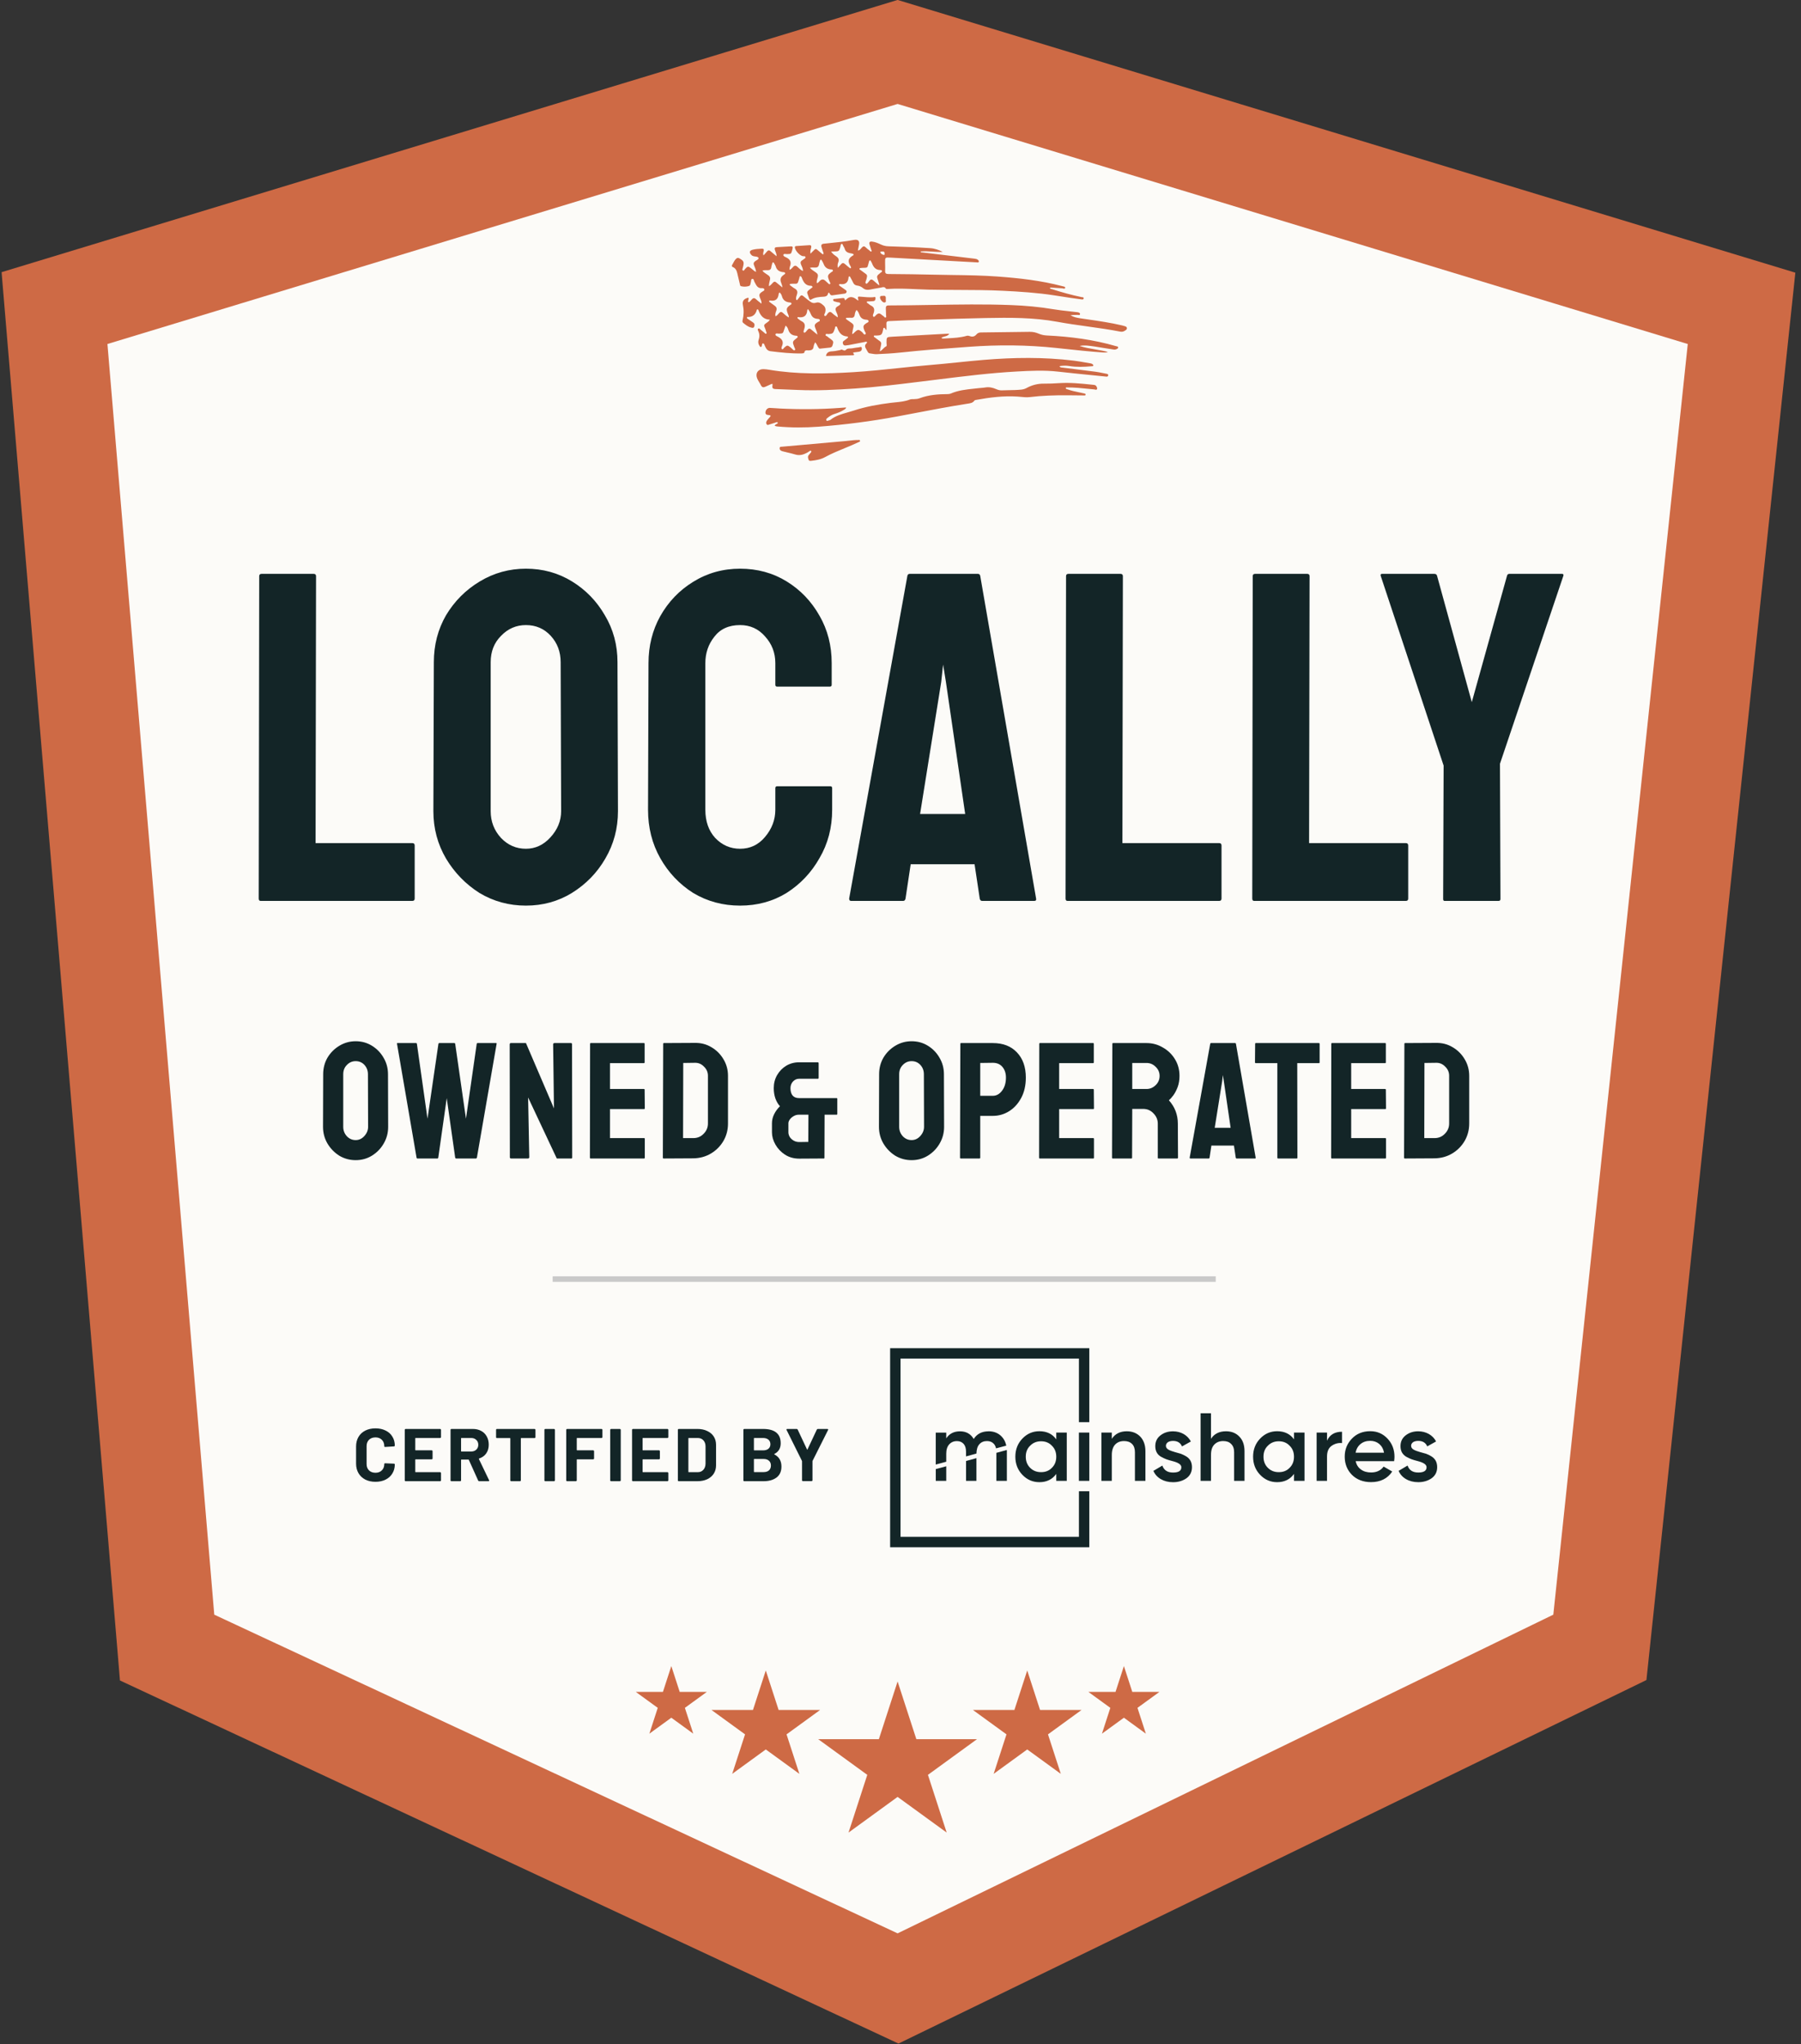
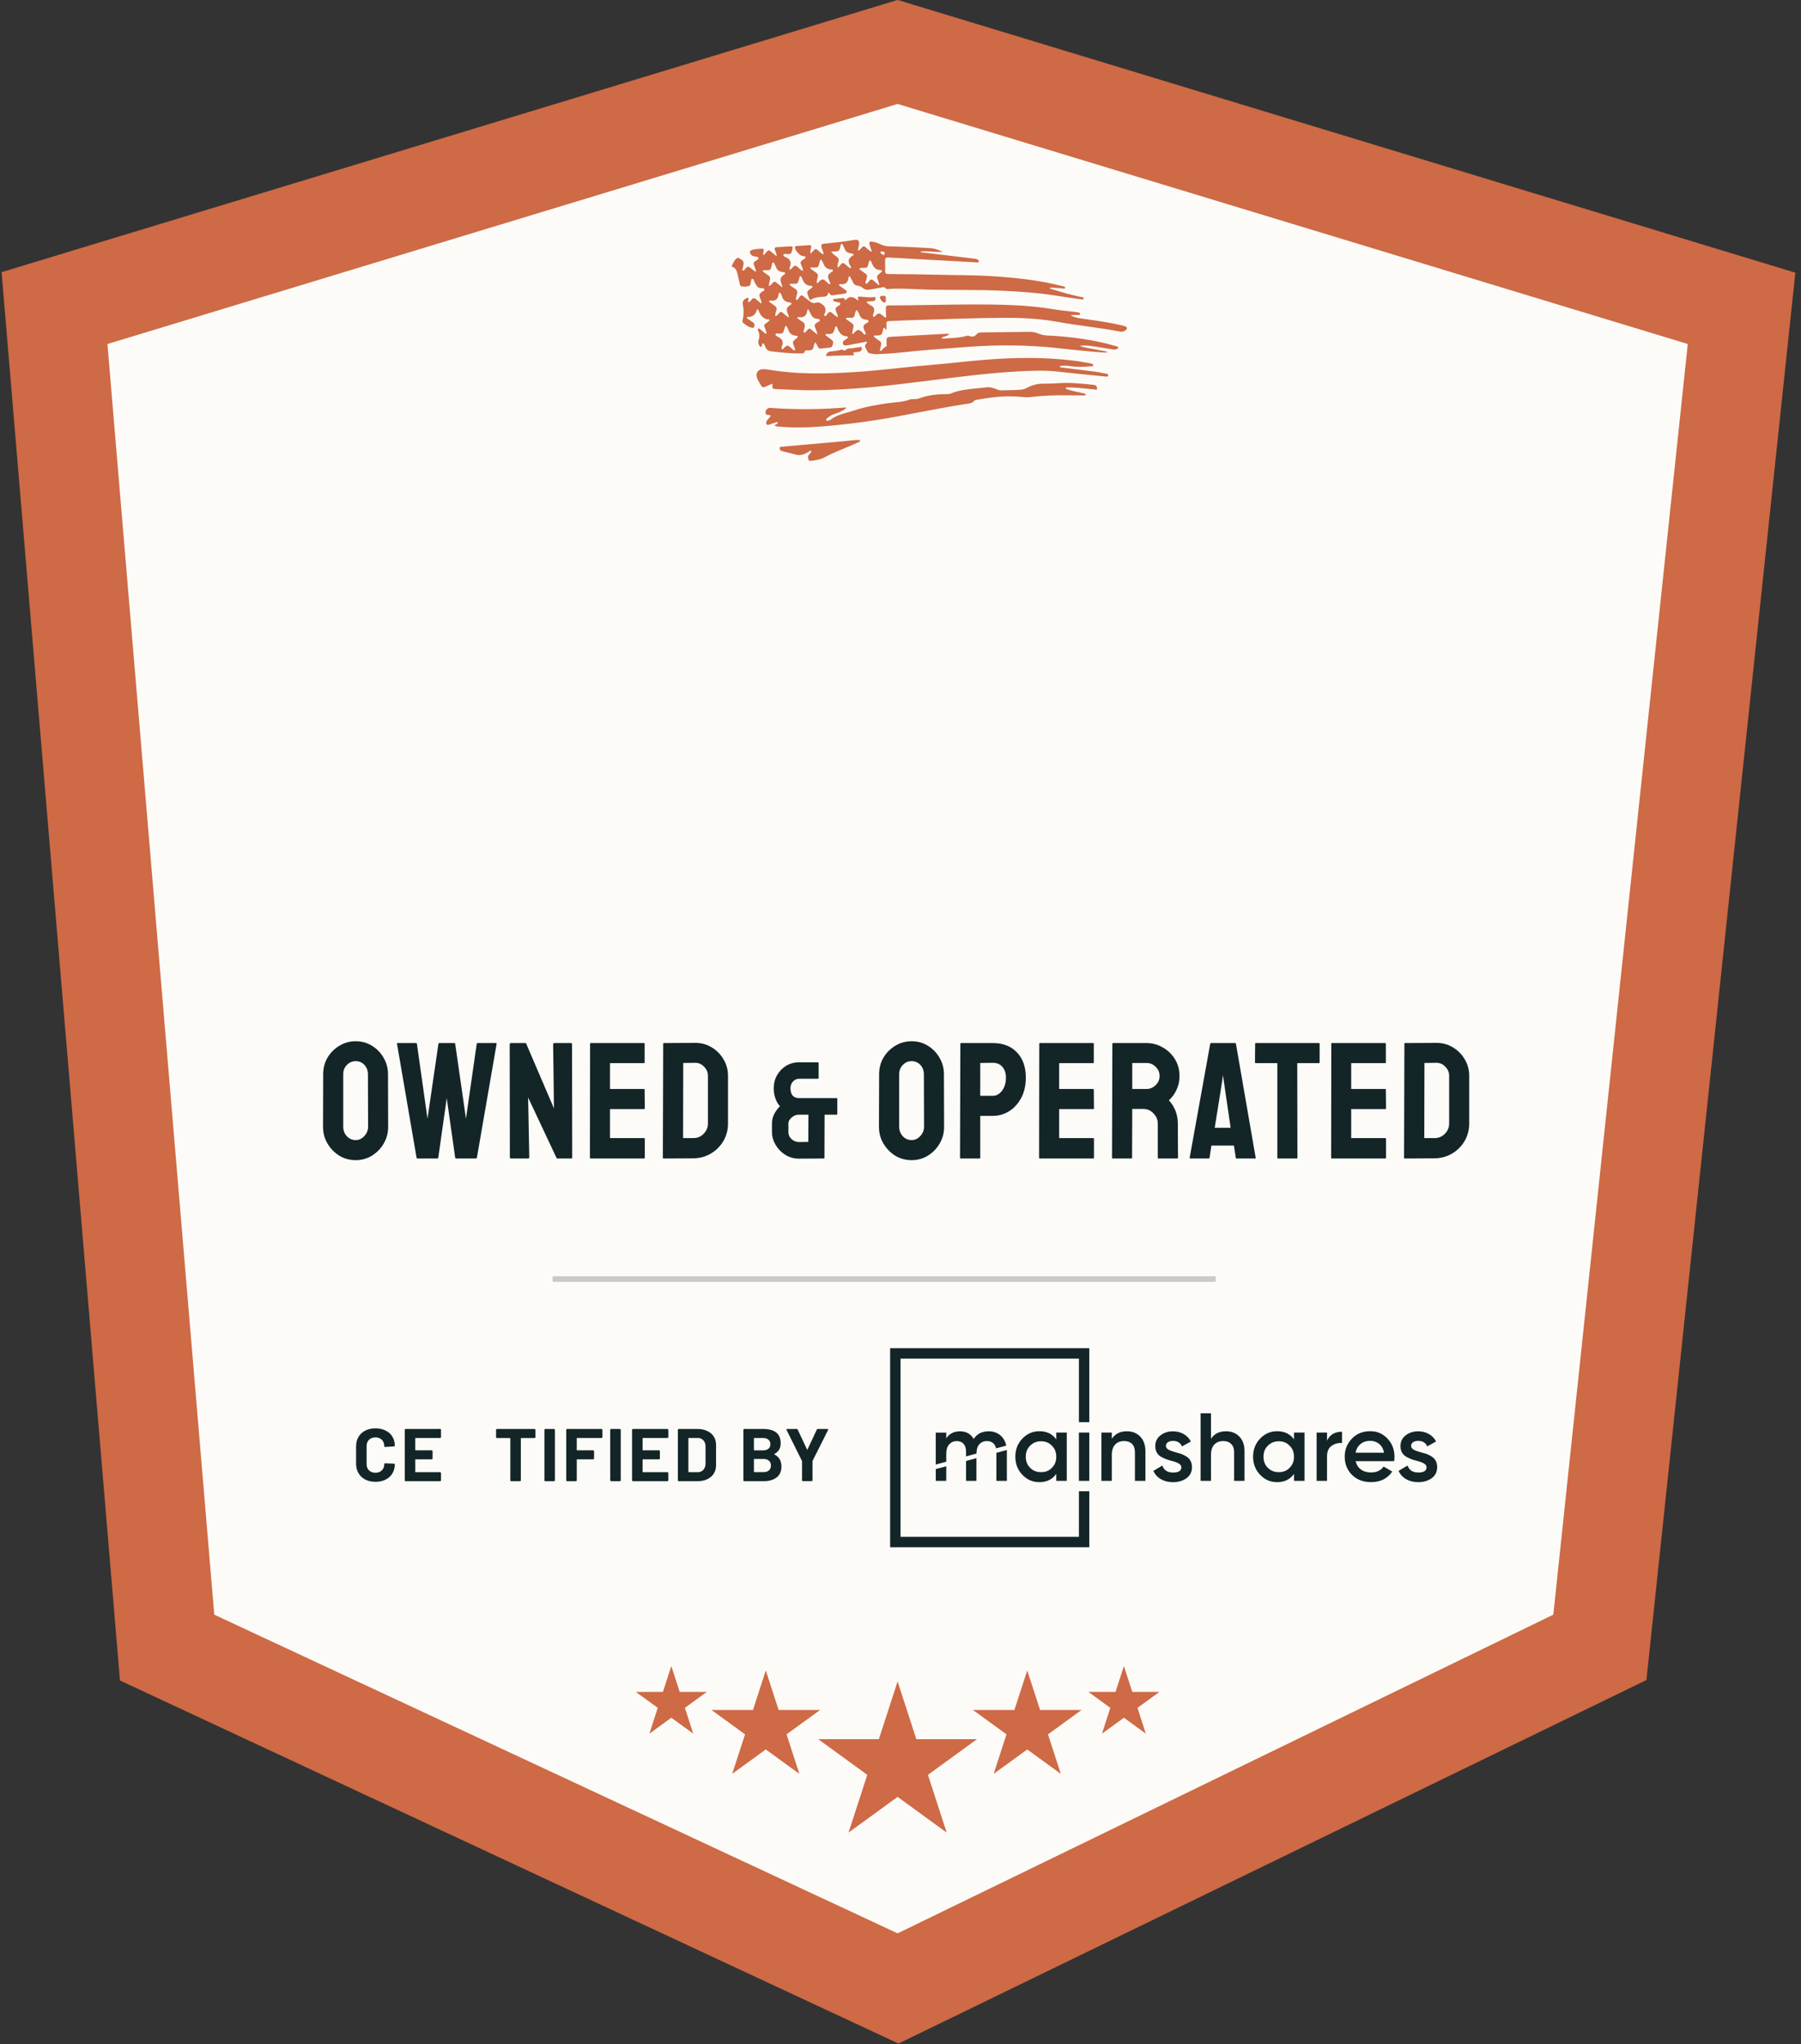
<svg xmlns="http://www.w3.org/2000/svg" width="275" height="312" viewBox="0 0 275 312" fill="none">
  <rect x="0" y="0" width="275" height="312" fill="#333333" stroke="none" />
  <path d="M139.265 8.598L137.058 7.928L134.852 8.598L14.198 45.237L8.323 47.021L8.837 53.139L25.149 247.07L25.517 251.456L29.507 253.316L133.85 301.956L137.125 303.483L140.376 301.904L240.5 253.264L244.29 251.422L244.733 247.233L265.263 53.302L265.924 47.06L259.918 45.237L139.265 8.598Z" fill="#FCFBF8" stroke="#CE6A45" stroke-width="15.188" />
  <path fill-rule="evenodd" clip-rule="evenodd" d="M134.845 53.234C134.716 53.365 134.587 53.495 134.422 53.581L134.421 53.582C134.417 53.584 134.412 53.585 134.408 53.587C134.402 53.589 134.396 53.591 134.389 53.594C134.381 53.597 134.373 53.6 134.365 53.603C134.356 53.606 134.347 53.61 134.338 53.613C134.34 53.597 134.343 53.581 134.345 53.566C134.346 53.56 134.347 53.554 134.348 53.548C134.35 53.538 134.351 53.528 134.353 53.518C134.364 53.46 134.376 53.403 134.388 53.345L134.388 53.345C134.42 53.187 134.451 53.029 134.487 52.872C134.619 52.283 134.593 52.22 134.096 51.886C133.986 51.812 133.88 51.729 133.775 51.646C133.728 51.609 133.681 51.572 133.634 51.536C133.613 51.52 133.588 51.506 133.562 51.491C133.482 51.445 133.398 51.397 133.432 51.29C133.467 51.183 133.561 51.196 133.651 51.207C133.682 51.212 133.713 51.215 133.74 51.215C134.608 51.186 134.67 51.136 134.848 50.285C134.851 50.27 134.852 50.255 134.853 50.239C134.853 50.228 134.854 50.218 134.855 50.208C134.866 50.128 134.894 50.052 134.98 50.032C135.072 50.011 135.121 50.082 135.153 50.153L135.154 50.156C135.186 50.228 135.217 50.297 135.356 50.36C135.356 50.262 135.357 50.166 135.359 50.072L135.359 50.071C135.363 49.861 135.367 49.659 135.35 49.458C135.324 49.137 135.449 49.015 135.764 49.005C136.21 48.991 136.655 48.969 137.101 48.947L137.101 48.947C137.57 48.925 138.039 48.902 138.507 48.888C139.562 48.855 140.617 48.821 141.672 48.786L141.672 48.786L141.672 48.786L141.672 48.786L141.673 48.786C144.613 48.691 147.552 48.596 150.493 48.539C154.152 48.469 157.81 48.444 161.438 49.112C162.952 49.392 164.476 49.604 166.001 49.816L166.001 49.816L166.001 49.816L166.001 49.816L166.001 49.816C167.693 50.052 169.385 50.288 171.062 50.614C171.36 50.672 171.593 50.594 171.821 50.436L171.828 50.431L171.84 50.422L171.841 50.422C171.961 50.339 172.091 50.25 172.072 50.074C172.053 49.888 171.898 49.83 171.749 49.782C171.614 49.739 171.478 49.701 171.34 49.668C169.59 49.255 167.813 48.997 166.036 48.74C165.671 48.687 165.305 48.634 164.939 48.579C164.424 48.502 163.916 48.392 163.447 48.111C163.732 48.074 164.015 48.069 164.297 48.064L164.298 48.064C164.381 48.062 164.464 48.061 164.548 48.059C164.58 48.057 164.618 48.063 164.657 48.07C164.768 48.087 164.886 48.106 164.91 47.96C164.943 47.762 164.759 47.711 164.604 47.668C164.594 47.665 164.584 47.663 164.574 47.66C164.526 47.647 164.475 47.643 164.423 47.639L164.423 47.639L164.423 47.639L164.423 47.639L164.423 47.639C164.397 47.638 164.37 47.636 164.344 47.633C163.983 47.589 163.62 47.549 163.258 47.509L163.257 47.508C162.441 47.419 161.624 47.328 160.816 47.192C158.713 46.838 156.597 46.649 154.471 46.565C150.355 46.403 146.24 46.472 142.124 46.542H142.124L142.124 46.542C139.974 46.578 137.824 46.614 135.674 46.617C135.346 46.617 135.245 46.776 135.263 47.078C135.283 47.414 135.294 47.751 135.295 48.088C135.296 48.122 135.302 48.159 135.308 48.197L135.308 48.197C135.325 48.297 135.342 48.399 135.25 48.45C135.141 48.511 135.076 48.433 135.01 48.356C134.98 48.319 134.949 48.283 134.914 48.261C134.788 48.181 134.671 48.087 134.555 47.993L134.542 47.982C134.301 47.785 134.081 47.816 133.849 48.011C133.804 48.048 133.757 48.101 133.71 48.153C133.596 48.28 133.48 48.41 133.383 48.345C133.22 48.236 133.3 48.03 133.37 47.85L133.37 47.85C133.389 47.801 133.407 47.753 133.42 47.711C133.566 47.212 133.474 46.86 132.984 46.633C132.879 46.584 132.787 46.508 132.695 46.433L132.695 46.433L132.695 46.433L132.695 46.433L132.695 46.433C132.656 46.401 132.617 46.369 132.577 46.339C132.555 46.322 132.529 46.307 132.503 46.292C132.422 46.247 132.339 46.199 132.362 46.097C132.387 45.984 132.479 45.994 132.567 46.003C132.6 46.007 132.632 46.01 132.661 46.007C132.78 45.995 132.9 45.988 133.02 45.982C133.132 45.976 133.244 45.971 133.355 45.96C133.655 45.93 133.69 45.657 133.685 45.465C133.679 45.284 133.544 45.317 133.422 45.346C133.384 45.355 133.347 45.364 133.316 45.366C132.708 45.402 132.106 45.345 131.503 45.289L131.501 45.288L131.494 45.288C131.22 45.262 131.083 45.249 131.029 45.31C130.976 45.371 131.004 45.504 131.061 45.769L131.061 45.769L131.061 45.769L131.062 45.773C131.066 45.79 131.057 45.81 131.046 45.835C131.04 45.849 131.033 45.864 131.028 45.881C130.984 45.848 130.941 45.815 130.899 45.782L130.899 45.782L130.899 45.782L130.899 45.782L130.898 45.782C130.635 45.577 130.381 45.381 130.04 45.347C129.635 45.306 129.369 45.55 129.099 45.797L129.099 45.798C129.08 45.815 129.061 45.832 129.042 45.849C128.934 45.481 128.914 45.465 128.563 45.501C128.394 45.519 128.224 45.538 128.054 45.558C127.865 45.579 127.676 45.601 127.487 45.62C127.465 45.623 127.442 45.623 127.419 45.623H127.419C127.324 45.625 127.23 45.626 127.218 45.76C127.205 45.916 127.316 45.985 127.456 46.016L127.466 46.018L127.471 46.019L127.492 46.024C127.568 46.04 127.645 46.057 127.716 46.087C127.787 46.116 127.874 46.126 127.961 46.136C128.128 46.156 128.291 46.175 128.319 46.333C128.347 46.495 128.139 46.616 127.962 46.719C127.925 46.741 127.889 46.762 127.857 46.782C127.551 46.978 127.527 47.216 127.655 47.514C127.677 47.565 127.7 47.615 127.724 47.665L127.724 47.665L127.724 47.665L127.724 47.665L127.724 47.665C127.82 47.873 127.916 48.081 127.915 48.32C127.92 48.336 127.925 48.351 127.931 48.367C127.936 48.383 127.941 48.399 127.946 48.414C127.931 48.412 127.916 48.41 127.9 48.408L127.9 48.408L127.9 48.408C127.885 48.406 127.87 48.404 127.854 48.402C127.779 48.345 127.702 48.29 127.624 48.236L127.624 48.236L127.624 48.236L127.624 48.236L127.624 48.236C127.448 48.111 127.271 47.986 127.122 47.834C126.84 47.543 126.631 47.533 126.374 47.859C126.349 47.891 126.323 47.93 126.296 47.971C126.195 48.122 126.079 48.296 125.936 48.217C125.795 48.138 125.866 47.984 125.935 47.834C125.963 47.774 125.99 47.714 126.004 47.66C126.101 47.266 126.062 46.902 125.751 46.624C125.43 46.34 125.071 46.045 124.613 46.196C124.289 46.303 124.031 46.251 123.779 46.076C123.515 45.892 123.257 45.696 123.013 45.486L123.008 45.481C122.677 45.196 122.517 45.058 122.378 45.077C122.246 45.094 122.134 45.251 121.914 45.556L121.902 45.573C121.888 45.593 121.872 45.612 121.856 45.631C121.839 45.652 121.822 45.673 121.806 45.695C121.805 45.697 121.804 45.699 121.802 45.701C121.801 45.703 121.8 45.705 121.798 45.707L121.798 45.707L121.798 45.707C121.764 45.757 121.729 45.809 121.658 45.793C121.565 45.772 121.553 45.692 121.549 45.612C121.539 45.387 121.605 45.179 121.679 44.97C121.815 44.583 121.759 44.266 121.365 44.048C121.198 43.957 121.044 43.841 120.891 43.725C120.848 43.693 120.805 43.66 120.762 43.628C120.746 43.617 120.73 43.606 120.712 43.596C120.641 43.551 120.565 43.503 120.595 43.399C120.619 43.317 120.688 43.319 120.756 43.32H120.756C120.781 43.32 120.807 43.321 120.83 43.317C120.893 43.305 120.958 43.3 121.022 43.302L121.047 43.303H121.047C121.436 43.317 121.621 43.324 121.735 43.237C121.837 43.159 121.883 43.005 121.969 42.713C121.993 42.633 122.019 42.544 122.051 42.442C122.059 42.418 122.061 42.392 122.064 42.366C122.067 42.34 122.07 42.313 122.077 42.289C122.14 42.092 122.25 42.126 122.355 42.247C122.401 42.3 122.427 42.371 122.452 42.44L122.457 42.453C122.695 43.099 123.039 43.615 123.822 43.619C123.914 43.619 124.009 43.662 124.044 43.752C124.084 43.856 124.013 43.899 123.945 43.939C123.924 43.952 123.903 43.964 123.886 43.978C123.817 44.036 123.744 44.09 123.672 44.144C123.589 44.205 123.506 44.267 123.427 44.334C123.293 44.449 123.211 44.6 123.272 44.783C123.327 44.952 123.389 45.118 123.45 45.285L123.45 45.285L123.45 45.285L123.45 45.285L123.45 45.285L123.45 45.285L123.45 45.285L123.451 45.286L123.451 45.286C123.483 45.373 123.515 45.46 123.546 45.547C123.601 45.7 123.686 45.82 123.857 45.717C124.448 45.359 125.101 45.322 125.761 45.283L125.796 45.282C126.072 45.266 126.339 45.177 126.422 44.856C126.495 44.57 126.6 44.638 126.697 44.831C126.783 45.003 126.899 45.099 127.093 45.072C127.718 44.988 128.344 44.903 128.969 44.812C129.118 44.79 129.238 44.703 129.273 44.55C129.307 44.401 129.192 44.318 129.092 44.245L129.083 44.238C128.837 44.059 128.586 43.886 128.335 43.712C128.3 43.687 128.264 43.663 128.229 43.638L128.226 43.636C128.161 43.591 128.098 43.547 128.115 43.455C128.134 43.35 128.222 43.345 128.295 43.355C129.044 43.457 129.487 43.166 129.562 42.379L129.563 42.371C129.57 42.294 129.582 42.179 129.703 42.181C129.778 42.181 129.808 42.245 129.836 42.305C129.842 42.317 129.848 42.329 129.853 42.34C129.894 42.416 129.935 42.491 129.976 42.566L129.976 42.566C130.073 42.74 130.169 42.914 130.247 43.096C130.374 43.39 130.586 43.549 130.89 43.586C131.221 43.626 131.508 43.749 131.763 43.964C132.071 44.226 132.426 44.278 132.816 44.2C133.36 44.092 133.905 43.992 134.452 43.905C134.507 43.896 134.563 43.883 134.619 43.869C134.855 43.811 135.096 43.752 135.274 44.059C135.303 44.108 135.443 44.111 135.529 44.104C136.978 44.002 138.424 44.068 139.87 44.134C140.523 44.164 141.177 44.194 141.83 44.208C143.284 44.239 144.738 44.244 146.192 44.249H146.192C148.504 44.256 150.815 44.264 153.125 44.378C155.752 44.507 158.378 44.677 160.981 45.078C161.291 45.125 161.601 45.174 161.911 45.222C162.976 45.389 164.041 45.556 165.111 45.688C165.12 45.689 165.129 45.69 165.138 45.691L165.138 45.691L165.138 45.691L165.138 45.691C165.27 45.709 165.433 45.731 165.467 45.557C165.502 45.38 165.375 45.37 165.26 45.36C165.23 45.358 165.2 45.355 165.175 45.35C163.635 45.029 162.121 44.611 160.624 44.13C160.598 44.122 160.57 44.116 160.542 44.111C160.449 44.092 160.351 44.072 160.313 43.956C160.349 43.882 160.411 43.887 160.462 43.892C160.469 43.892 160.476 43.893 160.483 43.893C160.682 43.906 160.882 43.92 161.081 43.934C161.448 43.96 161.815 43.986 162.182 44.001C162.224 44.003 162.273 44.014 162.324 44.027C162.465 44.06 162.617 44.097 162.644 43.925C162.667 43.777 162.526 43.749 162.386 43.722C162.328 43.71 162.269 43.699 162.224 43.679C162.216 43.675 162.208 43.674 162.2 43.673C162.195 43.672 162.19 43.671 162.186 43.67C158.955 42.818 155.65 42.449 152.332 42.206C150.032 42.036 147.727 42.004 145.421 41.972L145.421 41.972L145.421 41.972L145.421 41.972L145.421 41.972C144.386 41.958 143.352 41.944 142.318 41.917C140.284 41.864 138.249 41.845 136.214 41.827C136.018 41.825 135.823 41.823 135.627 41.821C135.275 41.818 135.137 41.696 135.153 41.341C135.167 41.019 135.161 40.697 135.154 40.375V40.375V40.375V40.374V40.374C135.152 40.282 135.15 40.189 135.149 40.096L135.149 40.092C135.137 39.279 135.137 39.272 135.965 39.317C140.368 39.556 144.771 39.8 149.174 40.045C149.194 40.046 149.214 40.049 149.234 40.051C149.318 40.062 149.4 40.072 149.446 39.973C149.506 39.844 149.418 39.746 149.334 39.669C149.175 39.524 148.971 39.499 148.767 39.475L148.759 39.474L148.758 39.474L148.758 39.474L148.758 39.474C146.108 39.158 143.458 38.843 140.809 38.523C140.792 38.521 140.772 38.522 140.752 38.523C140.675 38.526 140.587 38.529 140.585 38.382C141.177 38.322 141.767 38.363 142.356 38.404C142.889 38.441 143.421 38.478 143.954 38.441C143.345 38.146 142.723 37.919 142.047 37.875C139.924 37.736 137.798 37.652 135.671 37.591C135.263 37.579 134.885 37.496 134.516 37.322C134.073 37.113 133.62 36.917 133.127 36.867C132.8 36.833 132.677 36.992 132.771 37.307C132.818 37.462 132.868 37.617 132.918 37.771L132.918 37.771L132.918 37.772L132.919 37.772L132.919 37.773C132.952 37.876 132.986 37.98 133.018 38.084C133.026 38.108 133.039 38.134 133.053 38.161C133.09 38.234 133.128 38.309 133.056 38.366C132.961 38.441 132.898 38.37 132.84 38.303C132.818 38.279 132.797 38.255 132.775 38.239C132.568 38.087 132.36 37.929 132.179 37.746C131.957 37.523 131.799 37.57 131.599 37.781C131.565 37.817 131.533 37.855 131.501 37.893L131.501 37.893C131.375 38.044 131.241 38.203 130.994 38.238C131.01 38.152 131.024 38.069 131.038 37.988L131.039 37.987L131.039 37.987C131.069 37.813 131.097 37.65 131.137 37.49C131.312 36.783 131.069 36.491 130.35 36.625C129.065 36.865 127.769 36.996 126.472 37.127C126.244 37.15 126.016 37.173 125.788 37.197C125.457 37.231 125.349 37.395 125.429 37.689C125.48 37.879 125.546 38.065 125.613 38.25C125.65 38.357 125.688 38.463 125.724 38.571C125.726 38.578 125.728 38.585 125.731 38.592L125.731 38.592C125.754 38.658 125.78 38.734 125.706 38.783C125.634 38.829 125.577 38.78 125.522 38.733C125.516 38.728 125.51 38.723 125.505 38.718C125.42 38.647 125.335 38.578 125.25 38.508L125.25 38.508L125.25 38.508C125.095 38.382 124.94 38.255 124.792 38.121C124.622 37.967 124.491 37.967 124.335 38.14C124.22 38.268 124.095 38.385 123.955 38.517L123.955 38.517L123.955 38.517L123.955 38.517L123.955 38.517C123.889 38.579 123.82 38.644 123.747 38.715C123.699 38.377 123.767 38.124 123.835 37.873L123.835 37.872L123.835 37.872L123.835 37.871L123.835 37.871C123.84 37.853 123.845 37.836 123.85 37.818C123.904 37.617 123.902 37.402 123.604 37.419C123.008 37.452 122.413 37.495 121.819 37.538L121.819 37.538L121.818 37.538L121.818 37.538L121.818 37.538C121.744 37.543 121.671 37.549 121.597 37.554C121.463 37.563 121.344 37.591 121.37 37.785C121.433 38.259 122.066 38.957 122.54 39.089C122.59 39.102 122.65 39.102 122.71 39.102C122.844 39.101 122.978 39.101 122.998 39.253C123.015 39.373 122.898 39.447 122.781 39.52C122.729 39.553 122.678 39.585 122.638 39.622L122.632 39.627C122.596 39.66 122.558 39.694 122.515 39.716C122.233 39.864 122.188 40.076 122.306 40.365C122.333 40.432 122.363 40.499 122.393 40.566C122.504 40.812 122.617 41.063 122.606 41.367C122.299 41.232 122.075 41.02 121.856 40.81C121.825 40.781 121.794 40.751 121.762 40.722C121.528 40.503 121.323 40.491 121.103 40.737C121.086 40.755 121.07 40.773 121.054 40.792L121.054 40.792C120.919 40.944 120.78 41.101 120.546 41.185C120.553 41.125 120.556 41.067 120.559 41.012C120.566 40.897 120.572 40.792 120.609 40.699C120.878 40.035 120.683 39.593 120.042 39.285C120.022 39.276 119.999 39.266 119.975 39.255L119.975 39.255C119.802 39.178 119.557 39.068 119.627 38.86C119.668 38.735 119.845 38.752 120.015 38.768C120.079 38.774 120.142 38.78 120.197 38.779L120.198 38.779C120.79 38.761 120.801 38.76 120.96 38.187C120.972 38.143 120.981 38.099 120.991 38.055C121 38.01 121.01 37.966 121.022 37.922C121.085 37.686 121.009 37.584 120.756 37.601C120.049 37.646 119.34 37.683 118.632 37.717C118.316 37.732 118.229 37.863 118.328 38.171C118.353 38.248 118.383 38.324 118.414 38.402C118.496 38.608 118.583 38.826 118.58 39.111C118.473 39.022 118.37 38.938 118.27 38.857C118.048 38.676 117.843 38.509 117.646 38.333C117.447 38.154 117.291 38.175 117.125 38.372C117.011 38.509 116.891 38.64 116.765 38.779L116.764 38.779L116.764 38.779C116.705 38.844 116.643 38.911 116.581 38.981C116.489 38.753 116.538 38.574 116.585 38.403L116.585 38.403L116.585 38.403L116.585 38.403L116.585 38.403C116.595 38.365 116.605 38.328 116.614 38.291C116.666 38.062 116.591 37.943 116.341 37.955L116.284 37.958C115.838 37.98 115.394 38.002 114.958 38.108C114.434 38.234 114.355 38.515 114.732 38.916C114.843 39.035 114.981 39.089 115.139 39.12C115.196 39.132 115.26 39.139 115.325 39.147C115.541 39.172 115.772 39.2 115.82 39.376C115.863 39.533 115.678 39.64 115.503 39.74C115.441 39.776 115.38 39.811 115.331 39.848C115.084 40.031 115.016 40.214 115.141 40.508C115.148 40.526 115.156 40.543 115.164 40.561C115.287 40.852 115.414 41.15 115.444 41.501C115.217 41.404 115.052 41.262 114.892 41.123L114.892 41.123L114.892 41.123L114.892 41.123L114.892 41.123C114.836 41.075 114.781 41.027 114.724 40.982C114.235 40.596 114.174 40.602 113.749 41.073C113.727 41.096 113.708 41.128 113.688 41.16C113.63 41.254 113.569 41.354 113.437 41.282C113.311 41.214 113.35 41.097 113.387 40.987C113.397 40.955 113.408 40.925 113.414 40.895C113.424 40.849 113.436 40.804 113.447 40.758L113.447 40.758C113.455 40.728 113.462 40.699 113.469 40.669C113.637 39.97 113.554 39.813 112.933 39.447C112.671 39.294 112.506 39.364 112.331 39.56C112.163 39.75 112.046 39.971 111.929 40.191C111.883 40.279 111.837 40.366 111.787 40.452C111.698 40.607 111.763 40.702 111.9 40.758C112.314 40.933 112.482 41.283 112.577 41.69C112.613 41.842 112.648 41.995 112.684 42.148L112.684 42.148L112.684 42.149C112.778 42.549 112.872 42.949 112.968 43.349C112.973 43.372 112.978 43.397 112.982 43.422C113.002 43.531 113.024 43.647 113.134 43.677C113.54 43.787 113.959 43.774 114.356 43.652C114.545 43.594 114.575 43.423 114.605 43.254C114.617 43.185 114.629 43.117 114.652 43.057C114.672 43.002 114.678 42.936 114.684 42.87C114.696 42.728 114.709 42.586 114.868 42.564C115.044 42.539 115.084 42.682 115.124 42.823C115.14 42.882 115.157 42.941 115.184 42.987C115.225 43.06 115.265 43.136 115.304 43.211C115.514 43.616 115.723 44.017 116.318 43.981C116.474 43.972 116.666 43.989 116.707 44.164C116.742 44.313 116.619 44.384 116.503 44.449C116.478 44.464 116.453 44.477 116.43 44.492C115.899 44.834 115.855 44.98 116.094 45.579C116.107 45.61 116.12 45.642 116.134 45.673C116.217 45.87 116.303 46.074 116.269 46.35C116.171 46.27 116.078 46.197 115.987 46.126L115.987 46.126L115.987 46.126L115.987 46.126C115.793 45.973 115.614 45.833 115.45 45.676C115.191 45.43 114.988 45.461 114.772 45.722C114.757 45.74 114.742 45.758 114.728 45.776C114.607 45.926 114.483 46.078 114.281 46.136C114.19 46.009 114.228 45.891 114.265 45.774C114.282 45.719 114.3 45.665 114.303 45.611C114.314 45.48 114.315 45.415 114.147 45.463C113.565 45.628 113.318 45.964 113.439 46.553C113.598 47.331 113.576 48.095 113.393 48.861C113.354 49.021 113.345 49.165 113.49 49.284L113.493 49.286C113.842 49.572 114.192 49.859 114.641 49.977C114.662 49.983 114.684 49.989 114.706 49.996C114.884 50.047 115.065 50.099 115.163 49.846C115.263 49.587 115.225 49.365 114.976 49.203C114.717 49.034 114.461 48.859 114.207 48.684C114.198 48.678 114.189 48.672 114.179 48.666C114.102 48.615 114.017 48.559 114.058 48.445C114.089 48.359 114.159 48.367 114.228 48.374C114.25 48.377 114.273 48.379 114.293 48.378C114.913 48.353 115.323 48.037 115.523 47.429C115.529 47.41 115.533 47.389 115.537 47.367C115.55 47.296 115.564 47.222 115.647 47.215C115.764 47.206 115.804 47.314 115.838 47.406C115.84 47.412 115.842 47.418 115.844 47.423C116.139 48.207 116.617 48.768 117.558 48.789C117.424 49.022 117.235 49.151 117.053 49.275C116.991 49.318 116.93 49.36 116.872 49.405C116.701 49.539 116.619 49.668 116.735 49.898C116.836 50.102 116.902 50.326 116.966 50.547L116.966 50.547C116.974 50.575 116.982 50.602 116.99 50.63C116.997 50.652 117.009 50.676 117.021 50.701C117.057 50.773 117.095 50.851 117.009 50.911C116.909 50.981 116.842 50.911 116.778 50.845C116.759 50.826 116.74 50.806 116.721 50.791C116.607 50.701 116.497 50.608 116.386 50.515L116.386 50.514C116.289 50.433 116.192 50.352 116.094 50.273C116.076 50.259 116.059 50.243 116.042 50.226C115.963 50.153 115.881 50.076 115.765 50.174C115.658 50.264 115.716 50.383 115.765 50.482L115.771 50.495C115.984 50.937 116.008 51.38 115.844 51.848C115.735 52.165 115.772 52.489 115.965 52.779C115.972 52.788 115.978 52.799 115.985 52.809C116.035 52.887 116.088 52.971 116.193 52.954C116.277 52.94 116.299 52.861 116.32 52.786C116.324 52.77 116.329 52.754 116.334 52.739C116.344 52.706 116.349 52.667 116.353 52.628C116.365 52.52 116.378 52.411 116.525 52.416C116.652 52.422 116.695 52.537 116.737 52.651C116.748 52.678 116.758 52.706 116.769 52.732L116.779 52.755C116.955 53.151 117.125 53.537 117.65 53.603C119.224 53.8 120.8 53.97 122.391 53.941C122.549 53.938 122.789 53.922 122.81 53.806C122.876 53.436 123.119 53.457 123.338 53.476C123.396 53.481 123.452 53.486 123.503 53.483C123.921 53.461 124.187 53.351 124.234 52.882C124.248 52.742 124.305 52.606 124.366 52.462C124.395 52.394 124.425 52.324 124.451 52.25C124.62 52.386 124.705 52.561 124.787 52.73C124.835 52.829 124.883 52.927 124.946 53.014C124.956 53.029 124.967 53.044 124.977 53.059L124.977 53.059C125.033 53.142 125.086 53.223 125.204 53.211L125.28 53.204L125.28 53.204C125.767 53.157 126.254 53.109 126.74 53.049C126.911 53.027 127.051 52.933 127.11 52.749C127.309 52.128 127.294 52.078 126.763 51.688C126.723 51.658 126.682 51.63 126.641 51.602C126.543 51.534 126.445 51.467 126.362 51.384C126.327 51.35 126.276 51.325 126.224 51.301C126.124 51.255 126.025 51.208 126.059 51.084C126.103 50.929 126.233 50.951 126.358 50.972C126.408 50.981 126.456 50.989 126.498 50.986C127.139 50.943 127.227 50.885 127.43 50.267C127.431 50.264 127.433 50.26 127.434 50.257C127.437 50.247 127.44 50.238 127.443 50.229C127.446 50.22 127.449 50.211 127.453 50.203C127.471 50.151 127.489 50.099 127.5 50.046C127.503 50.031 127.505 50.015 127.507 49.999L127.507 49.999C127.52 49.911 127.534 49.822 127.653 49.818C127.781 49.814 127.819 49.927 127.852 50.024C128.096 50.748 128.497 51.288 129.332 51.352C129.525 51.367 129.542 51.485 129.395 51.605C129.214 51.751 129.032 51.896 128.84 52.025C128.663 52.142 128.662 52.294 128.714 52.467C128.771 52.655 128.897 52.744 129.092 52.726C129.121 52.723 129.15 52.72 129.178 52.717C129.317 52.704 129.455 52.691 129.591 52.666C130.026 52.583 130.461 52.499 130.895 52.415L130.895 52.415L130.896 52.415L130.896 52.415L130.896 52.415C131.283 52.34 131.671 52.264 132.059 52.191C132.082 52.186 132.108 52.178 132.134 52.17C132.221 52.142 132.314 52.112 132.371 52.216C132.422 52.307 132.353 52.365 132.289 52.419C132.27 52.435 132.252 52.45 132.237 52.466C132.063 52.652 132.048 52.863 132.153 53.078C132.234 53.244 132.328 53.404 132.421 53.564L132.421 53.564L132.421 53.564C132.452 53.615 132.482 53.667 132.511 53.718C132.571 53.822 132.651 53.91 132.776 53.926C132.885 53.94 132.994 53.959 133.103 53.977C133.365 54.022 133.628 54.067 133.887 54.054C135.059 54 136.233 53.942 137.399 53.816C140.783 53.45 144.177 53.204 147.571 52.958L147.571 52.958L147.571 52.958L147.571 52.958L147.571 52.957L147.998 52.926C152.433 52.604 156.865 52.635 161.286 53.107C161.609 53.142 161.933 53.176 162.256 53.211L162.256 53.211C164.29 53.43 166.324 53.649 168.365 53.791C168.637 53.81 168.908 53.825 169.173 53.72C168.531 53.549 167.878 53.437 167.225 53.325C166.424 53.188 165.624 53.051 164.847 52.805C165.249 52.715 165.648 52.715 166.047 52.751C166.799 52.819 167.542 52.944 168.285 53.069C168.762 53.149 169.239 53.23 169.718 53.295C169.768 53.301 169.819 53.31 169.869 53.32C170.05 53.352 170.231 53.384 170.406 53.318C170.542 53.267 170.736 53.19 170.734 53.03C170.733 52.9 170.606 52.873 170.487 52.848C170.456 52.842 170.426 52.836 170.399 52.828C166.961 51.831 163.441 51.374 159.877 51.204C159.436 51.183 159.012 51.101 158.602 50.924C158.172 50.739 157.717 50.64 157.246 50.645C156.002 50.661 154.758 50.677 153.513 50.693L153.508 50.693L153.508 50.693L153.508 50.693L153.507 50.693C152.265 50.709 151.023 50.725 149.78 50.74C149.507 50.743 149.276 50.825 149.098 51.04C148.824 51.369 148.483 51.448 148.089 51.302C147.927 51.242 147.77 51.211 147.599 51.26C146.659 51.528 145.693 51.581 144.727 51.633C144.535 51.643 144.342 51.654 144.15 51.666C144.144 51.666 144.137 51.667 144.13 51.667C143.999 51.676 143.861 51.685 143.742 51.566C143.884 51.45 144.061 51.404 144.241 51.358C144.501 51.29 144.769 51.221 144.952 50.939C144.89 50.939 144.833 50.938 144.78 50.938H144.78H144.78H144.78C144.677 50.936 144.589 50.935 144.501 50.94L144.391 50.946C141.673 51.093 138.954 51.241 136.236 51.391C135.367 51.44 135.367 51.445 135.365 52.297L135.365 52.308C135.365 52.362 135.372 52.423 135.38 52.485C135.399 52.645 135.419 52.811 135.312 52.863C135.124 52.952 134.984 53.094 134.845 53.234ZM124.405 41.466C124.153 41.297 123.896 41.125 123.667 40.878H123.666C123.912 40.812 124.131 40.823 124.344 40.833L124.344 40.833C124.372 40.834 124.4 40.836 124.427 40.837C124.775 40.852 124.995 40.728 125.06 40.364C125.097 40.161 125.15 39.96 125.215 39.764C125.272 39.594 125.377 39.56 125.477 39.736C125.492 39.76 125.506 39.785 125.52 39.809C125.61 39.963 125.701 40.118 125.761 40.284C125.946 40.787 126.296 41.056 126.82 41.117C126.845 41.12 126.872 41.121 126.9 41.123C127.019 41.129 127.15 41.135 127.181 41.275C127.207 41.388 127.114 41.438 127.025 41.486C126.993 41.502 126.962 41.519 126.937 41.538C126.349 41.977 126.32 42.086 126.62 42.85C126.646 42.916 126.677 42.979 126.708 43.041L126.708 43.041L126.708 43.041L126.708 43.042L126.708 43.042L126.708 43.042C126.729 43.083 126.749 43.124 126.768 43.166C126.797 43.229 126.797 43.292 126.742 43.343C126.669 43.411 126.598 43.377 126.538 43.322C126.439 43.233 126.342 43.143 126.244 43.053C126.171 42.986 126.097 42.918 126.024 42.851C125.737 42.59 125.467 42.583 125.18 42.869C125.152 42.898 125.124 42.929 125.096 42.961C125 43.072 124.899 43.188 124.722 43.214C124.677 42.936 124.748 42.689 124.819 42.446C124.833 42.396 124.848 42.345 124.861 42.294C124.942 41.993 124.861 41.779 124.599 41.598C124.535 41.553 124.47 41.51 124.405 41.466ZM119.873 49.916C119.898 49.846 119.925 49.773 119.953 49.696C120.191 49.861 120.294 50.086 120.355 50.294C120.539 50.915 120.948 51.202 121.567 51.242C121.67 51.248 121.783 51.266 121.802 51.398C121.814 51.486 121.753 51.529 121.692 51.573C121.678 51.582 121.665 51.592 121.652 51.601C120.978 52.132 120.971 52.161 121.276 52.957C121.303 53.027 121.336 53.096 121.368 53.164C121.374 53.177 121.381 53.19 121.387 53.204C121.43 53.294 121.436 53.389 121.351 53.448C121.263 53.509 121.178 53.452 121.109 53.39C121.057 53.343 121.007 53.294 120.957 53.246L120.957 53.246L120.957 53.246C120.869 53.16 120.78 53.075 120.683 53C120.251 52.664 120.174 52.676 119.764 53.045C119.733 53.073 119.703 53.111 119.672 53.151C119.598 53.248 119.521 53.347 119.417 53.291C119.259 53.204 119.35 52.959 119.404 52.832C119.708 52.125 119.39 51.721 118.799 51.401C118.771 51.385 118.739 51.37 118.705 51.354C118.545 51.279 118.351 51.187 118.415 50.998C118.458 50.871 118.618 50.889 118.773 50.907H118.773H118.773H118.773H118.773C118.834 50.914 118.894 50.921 118.945 50.919L118.966 50.918C119.553 50.895 119.553 50.895 119.733 50.316C119.774 50.185 119.821 50.057 119.873 49.916L119.873 49.916L119.873 49.916L119.873 49.916ZM120.338 47.967C120.404 48.111 120.471 48.26 120.428 48.452C120.1 48.252 119.816 48.015 119.55 47.761C119.33 47.552 119.153 47.577 118.962 47.789C118.931 47.823 118.901 47.859 118.871 47.895C118.747 48.043 118.619 48.194 118.415 48.273C118.331 47.983 118.422 47.73 118.507 47.49C118.519 47.459 118.53 47.428 118.54 47.397C118.655 47.064 118.546 46.848 118.293 46.663C118.16 46.565 118.026 46.468 117.891 46.372L117.891 46.372C117.774 46.289 117.658 46.205 117.542 46.121C117.537 46.117 117.532 46.114 117.527 46.11C117.48 46.077 117.429 46.04 117.44 45.97C117.457 45.868 117.549 45.854 117.618 45.866C118.435 46.01 118.824 45.624 118.902 44.836C118.907 44.79 118.94 44.747 118.975 44.701L118.975 44.701L118.975 44.701L118.975 44.701L118.975 44.701C118.992 44.678 119.01 44.655 119.026 44.63C119.221 44.783 119.336 44.983 119.395 45.208C119.55 45.797 119.946 46.085 120.526 46.156C120.546 46.158 120.567 46.16 120.588 46.162C120.698 46.17 120.81 46.179 120.847 46.31C120.878 46.426 120.796 46.473 120.716 46.518L120.716 46.518C120.693 46.532 120.67 46.544 120.65 46.559C120.079 46.979 120.027 47.164 120.283 47.84C120.299 47.882 120.318 47.924 120.338 47.967ZM134.241 43.44C134.24 43.47 134.239 43.509 134.239 43.563V43.562C134.134 43.473 134.035 43.389 133.939 43.309L133.939 43.309L133.939 43.309L133.938 43.308L133.938 43.308C133.733 43.136 133.546 42.978 133.365 42.814C133.138 42.607 132.957 42.594 132.755 42.855C132.739 42.876 132.722 42.899 132.703 42.923C132.56 43.112 132.365 43.371 132.242 43.289C132.085 43.186 132.163 42.986 132.237 42.795C132.264 42.726 132.291 42.657 132.305 42.595L132.313 42.562C132.453 41.976 132.453 41.973 131.944 41.614C131.754 41.48 131.566 41.345 131.383 41.202C131.368 41.191 131.351 41.18 131.332 41.17C131.271 41.134 131.206 41.096 131.237 41.006C131.265 40.926 131.343 40.917 131.417 40.909C131.435 40.907 131.452 40.905 131.469 40.902C131.531 40.891 131.596 40.883 131.661 40.883C132.442 40.882 132.452 40.841 132.553 40.432C132.578 40.328 132.61 40.201 132.661 40.044C132.67 40.017 132.676 39.987 132.682 39.957C132.703 39.856 132.725 39.754 132.851 39.747C132.947 39.741 132.975 39.819 133.002 39.897C133.016 39.935 133.029 39.973 133.051 40.002C133.104 40.072 133.141 40.158 133.174 40.242C133.384 40.786 133.711 41.176 134.343 41.213C134.356 41.214 134.37 41.214 134.384 41.215C134.496 41.218 134.644 41.224 134.677 41.355C134.706 41.471 134.611 41.528 134.523 41.582C134.495 41.599 134.469 41.615 134.446 41.633L134.438 41.639C133.833 42.122 133.832 42.122 134.089 42.869C134.144 43.028 134.191 43.188 134.237 43.349C134.243 43.371 134.243 43.394 134.241 43.44V43.44ZM124.813 51.073C124.754 50.703 124.663 50.466 124.561 50.229C124.299 49.623 124.344 49.494 124.882 49.148C124.913 49.128 124.951 49.111 124.989 49.095C125.1 49.047 125.217 48.997 125.179 48.848C125.138 48.69 124.987 48.679 124.844 48.669C124.812 48.666 124.781 48.664 124.751 48.66C124.325 48.605 124.012 48.409 123.837 47.99C123.717 47.704 123.587 47.414 123.353 47.168C123.339 47.197 123.324 47.222 123.311 47.246L123.311 47.246L123.311 47.246C123.285 47.292 123.263 47.331 123.26 47.37C123.195 48.216 122.721 48.519 121.923 48.406L121.92 48.406C121.865 48.398 121.784 48.387 121.762 48.469C121.738 48.558 121.804 48.605 121.866 48.648L121.871 48.652C121.927 48.693 121.982 48.736 122.036 48.778L122.036 48.778L122.036 48.778L122.036 48.779L122.036 48.779C122.156 48.872 122.275 48.966 122.408 49.03C122.881 49.259 122.958 49.613 122.837 50.09C122.824 50.14 122.805 50.198 122.785 50.258C122.718 50.462 122.641 50.694 122.765 50.754C122.916 50.828 123.064 50.636 123.195 50.466C123.231 50.419 123.265 50.373 123.299 50.336C123.504 50.102 123.662 50.113 123.878 50.304C124.066 50.471 124.261 50.628 124.481 50.805L124.481 50.805C124.586 50.889 124.696 50.977 124.813 51.073ZM130.404 50.805C130.334 50.879 130.258 50.959 130.11 50.978H130.108C130.128 50.872 130.144 50.768 130.161 50.664V50.664L130.161 50.664L130.161 50.664L130.161 50.664L130.161 50.664L130.161 50.664C130.198 50.432 130.234 50.205 130.299 49.987C130.394 49.669 130.299 49.467 130.04 49.297C129.871 49.187 129.708 49.069 129.545 48.952L129.545 48.952L129.545 48.952L129.545 48.952L129.545 48.952C129.478 48.903 129.411 48.855 129.344 48.807C129.33 48.797 129.314 48.787 129.298 48.777C129.223 48.731 129.143 48.681 129.179 48.579C129.213 48.486 129.299 48.494 129.381 48.501C129.407 48.503 129.432 48.505 129.455 48.504C129.488 48.502 129.521 48.501 129.554 48.499C129.689 48.492 129.824 48.485 129.957 48.499C130.323 48.536 130.482 48.333 130.521 48.011C130.55 47.76 130.618 47.532 130.787 47.309C131.024 47.51 131.141 47.791 131.233 48.051C131.407 48.535 131.736 48.743 132.214 48.789C132.23 48.79 132.245 48.791 132.261 48.793C132.417 48.806 132.596 48.82 132.627 48.998C132.653 49.137 132.533 49.197 132.419 49.255C132.385 49.272 132.353 49.288 132.324 49.306C131.781 49.654 131.742 49.806 132.003 50.469C132.022 50.517 132.052 50.569 132.083 50.623C132.168 50.77 132.257 50.925 132.13 51.018C131.985 51.125 131.887 50.992 131.792 50.862C131.752 50.808 131.713 50.755 131.672 50.719C131.093 50.233 131.009 50.23 130.455 50.752C130.437 50.769 130.421 50.786 130.404 50.804L130.404 50.805ZM119.474 43.875C119.435 43.572 119.353 43.355 119.271 43.14C119.267 43.128 119.262 43.115 119.257 43.102C119.09 42.664 119.192 42.307 119.562 42.03C119.567 42.026 119.573 42.022 119.578 42.018C119.594 42.007 119.61 41.996 119.622 41.981C119.652 41.948 119.695 41.923 119.738 41.897C119.825 41.846 119.91 41.795 119.882 41.682C119.85 41.551 119.715 41.541 119.594 41.533C119.567 41.531 119.541 41.529 119.516 41.526C118.985 41.457 118.605 41.214 118.449 40.666C118.414 40.543 118.346 40.429 118.279 40.316L118.279 40.316L118.279 40.316C118.253 40.272 118.227 40.229 118.203 40.185C118.198 40.175 118.193 40.165 118.187 40.155L118.187 40.155L118.187 40.155L118.187 40.155C118.158 40.096 118.125 40.031 118.043 40.046C117.96 40.061 117.929 40.127 117.911 40.212C117.895 40.287 117.873 40.361 117.851 40.436C117.817 40.548 117.783 40.66 117.772 40.773C117.738 41.146 117.517 41.245 117.193 41.239C117.16 41.238 117.128 41.237 117.095 41.236L117.095 41.236C116.876 41.23 116.653 41.224 116.41 41.303C116.588 41.544 116.814 41.688 117.034 41.829L117.034 41.829L117.034 41.829L117.034 41.829C117.139 41.897 117.244 41.964 117.341 42.04C117.563 42.214 117.642 42.4 117.576 42.675C117.567 42.711 117.558 42.746 117.549 42.782L117.549 42.782C117.479 43.066 117.408 43.354 117.412 43.682C117.628 43.572 117.774 43.412 117.915 43.256L117.915 43.256C117.954 43.214 117.992 43.172 118.031 43.131C118.198 42.958 118.344 42.948 118.528 43.106C118.723 43.275 118.925 43.436 119.144 43.611C119.25 43.695 119.359 43.782 119.474 43.875ZM128.113 40.675L128.114 40.674L128.114 40.674L128.114 40.674L128.114 40.674L128.114 40.674L128.114 40.674C128.23 40.551 128.328 40.447 128.419 40.337C128.622 40.09 128.816 40.107 129.041 40.314C129.212 40.472 129.395 40.617 129.577 40.763L129.577 40.763L129.577 40.763L129.577 40.763C129.617 40.794 129.656 40.826 129.696 40.857C129.705 40.864 129.714 40.873 129.723 40.881C129.775 40.926 129.833 40.977 129.896 40.931C129.985 40.867 129.942 40.765 129.902 40.683C129.885 40.645 129.862 40.609 129.839 40.574L129.839 40.574C129.82 40.544 129.801 40.514 129.785 40.483C129.44 39.828 129.538 39.448 130.155 39.045C130.172 39.034 130.191 39.023 130.211 39.013C130.277 38.979 130.345 38.943 130.339 38.867C130.329 38.754 130.215 38.727 130.118 38.705C130.113 38.704 130.108 38.703 130.103 38.702C130.024 38.683 129.944 38.668 129.863 38.653C129.804 38.642 129.746 38.631 129.687 38.618C129.345 38.544 129.09 38.344 128.999 38.008C128.964 37.88 128.898 37.772 128.833 37.664C128.773 37.564 128.713 37.464 128.678 37.351C128.654 37.273 128.599 37.209 128.508 37.226C128.424 37.243 128.39 37.318 128.372 37.396C128.361 37.443 128.352 37.491 128.343 37.539C128.329 37.618 128.314 37.697 128.291 37.774C128.127 38.317 128.067 38.362 127.507 38.378C127.37 38.382 127.234 38.38 127.097 38.38C127.034 38.379 126.971 38.379 126.908 38.379C127.096 38.708 127.363 38.897 127.623 39.081C127.66 39.107 127.698 39.134 127.734 39.16C128.057 39.393 128.145 39.671 127.993 40.035C127.896 40.267 127.872 40.509 127.921 40.881C127.991 40.805 128.055 40.737 128.113 40.675ZM134.598 38.394C134.637 38.4 134.673 38.407 134.695 38.396C134.983 38.341 135.076 38.48 135.069 38.712C135.069 38.722 135.069 38.732 135.069 38.743C135.068 38.833 135.067 38.955 134.921 38.903C134.914 38.901 134.907 38.898 134.9 38.896L134.886 38.891C134.693 38.823 134.471 38.744 134.44 38.513C134.421 38.364 134.514 38.38 134.598 38.394ZM161.766 55.885C161.878 56.082 162.042 56.092 162.194 56.1C162.23 56.102 162.266 56.105 162.299 56.109C163.043 56.205 163.787 56.297 164.531 56.389C165.462 56.504 166.393 56.619 167.323 56.742C167.684 56.79 168.042 56.863 168.399 56.936L168.399 56.936L168.399 56.936L168.399 56.936L168.399 56.936C168.572 56.971 168.745 57.007 168.918 57.039C168.925 57.041 168.933 57.042 168.941 57.044L168.941 57.044C169.091 57.071 169.25 57.101 169.208 57.311C169.169 57.508 169.013 57.491 168.866 57.474C168.855 57.473 168.844 57.472 168.833 57.471C168.096 57.395 167.358 57.322 166.621 57.248L166.62 57.248L166.62 57.248L166.62 57.248L166.62 57.248C164.934 57.08 163.248 56.912 161.564 56.719C159.45 56.478 157.341 56.584 155.231 56.701C151.194 56.924 147.185 57.423 143.177 57.921L143.177 57.922C142.44 58.013 141.704 58.105 140.967 58.195C140.633 58.235 140.299 58.276 139.965 58.317L139.958 58.318C136.84 58.7 133.721 59.083 130.587 59.295C127.669 59.494 124.744 59.644 121.815 59.515C121.068 59.482 120.321 59.453 119.574 59.425C119.2 59.411 118.826 59.397 118.453 59.382C117.972 59.363 117.874 59.24 117.958 58.764C118 58.526 117.858 58.583 117.74 58.634C117.456 58.756 117.173 58.88 116.894 59.014C116.574 59.167 116.348 59.138 116.175 58.776C116.103 58.624 116.014 58.481 115.926 58.337C115.804 58.14 115.682 57.942 115.601 57.723C115.315 56.949 115.745 56.325 116.568 56.339C116.863 56.344 117.159 56.384 117.45 56.433C121.713 57.149 125.994 57.063 130.287 56.802C132.578 56.662 134.859 56.423 137.14 56.185C138.756 56.016 140.371 55.847 141.989 55.713C143.363 55.599 144.735 55.459 146.106 55.32L146.106 55.32C147.466 55.181 148.826 55.043 150.187 54.929C154.783 54.547 159.381 54.483 163.969 55.045C164.566 55.118 165.158 55.222 165.751 55.327L165.751 55.327L165.751 55.327L165.751 55.327L165.751 55.327C165.996 55.37 166.241 55.413 166.487 55.454C166.575 55.469 166.669 55.488 166.743 55.532L166.751 55.537C166.846 55.593 166.964 55.663 166.936 55.794C166.914 55.897 166.824 55.897 166.738 55.898C166.716 55.898 166.694 55.898 166.674 55.9C165.528 56.001 164.386 56.046 163.242 55.861C162.761 55.783 162.273 55.8 161.766 55.885ZM118.269 64.939C118.283 64.927 118.296 64.915 118.308 64.904L118.308 64.904C118.358 64.861 118.395 64.828 118.431 64.795C118.468 64.761 118.522 64.737 118.576 64.714C118.689 64.665 118.799 64.616 118.742 64.483C118.698 64.379 118.56 64.434 118.434 64.484C118.393 64.5 118.354 64.515 118.32 64.525C118.035 64.605 117.752 64.695 117.472 64.79C117.451 64.797 117.431 64.805 117.41 64.813L117.41 64.813C117.295 64.856 117.179 64.9 117.082 64.784C116.967 64.644 116.961 64.471 117.043 64.307C117.136 64.119 117.276 63.966 117.417 63.813L117.417 63.813L117.417 63.813L117.417 63.813C117.452 63.776 117.486 63.738 117.52 63.7C117.681 63.52 117.768 63.388 117.412 63.349C117.395 63.347 117.377 63.345 117.36 63.344C117.128 63.32 116.859 63.293 116.884 62.932C116.909 62.553 117.196 62.244 117.548 62.254C117.846 62.262 118.144 62.284 118.442 62.306H118.442H118.442H118.442L118.443 62.306L118.443 62.306L118.443 62.306C118.659 62.322 118.875 62.338 119.091 62.349C122.146 62.502 125.2 62.483 128.251 62.255C128.437 62.24 128.624 62.227 128.815 62.213H128.815H128.815C128.939 62.205 129.065 62.196 129.195 62.186C129.175 62.363 129.044 62.44 128.92 62.512L128.92 62.512C128.898 62.525 128.876 62.538 128.854 62.552C128.405 62.837 127.912 63.028 127.406 63.184C127.003 63.308 126.662 63.534 126.34 63.795L126.338 63.797C126.227 63.886 126.103 63.987 126.183 64.15C126.248 64.283 126.34 64.243 126.429 64.206C126.46 64.192 126.491 64.179 126.52 64.174C126.62 64.155 126.733 64.132 126.809 64.072C127.588 63.456 128.508 63.198 129.427 62.94L129.427 62.94L129.427 62.94L129.427 62.94C129.734 62.853 130.041 62.767 130.342 62.668C132.184 62.061 134.091 61.724 136.007 61.484C136.241 61.454 136.476 61.431 136.711 61.409C137.472 61.334 138.23 61.261 138.956 60.968C139.08 60.919 139.226 60.919 139.37 60.919C139.424 60.919 139.479 60.92 139.531 60.917L139.573 60.915C139.856 60.902 140.141 60.889 140.407 60.787C141.801 60.258 143.255 60.16 144.723 60.149C144.875 60.149 145.038 60.125 145.176 60.066C146.316 59.571 147.526 59.444 148.736 59.316L148.736 59.316C148.973 59.291 149.21 59.266 149.447 59.238C149.572 59.223 149.699 59.214 149.825 59.204C150.02 59.189 150.216 59.174 150.408 59.141C151.004 59.036 151.564 59.148 152.104 59.386C152.381 59.507 152.667 59.589 152.964 59.576C153.333 59.559 153.703 59.553 154.072 59.548C154.695 59.539 155.318 59.53 155.94 59.464C156.225 59.434 156.492 59.359 156.747 59.22C157.578 58.764 158.468 58.54 159.416 58.553C160.19 58.563 160.963 58.526 161.735 58.474C163.38 58.365 165.01 58.533 166.641 58.702L166.723 58.711L166.855 58.724C166.91 58.73 166.965 58.735 167.021 58.741C167.201 58.76 167.346 58.821 167.429 58.987L167.433 58.994L167.438 59.004C167.5 59.127 167.571 59.266 167.503 59.393C167.437 59.516 167.33 59.488 167.226 59.46L167.226 59.46C167.189 59.45 167.153 59.441 167.119 59.438C166.799 59.408 166.479 59.375 166.16 59.342L166.16 59.342C165.134 59.236 164.108 59.129 163.074 59.133C163.048 59.133 163.018 59.13 162.986 59.127C162.878 59.115 162.757 59.103 162.74 59.213C162.719 59.348 162.845 59.381 162.96 59.41C162.992 59.419 163.023 59.427 163.05 59.437C163.571 59.632 164.113 59.743 164.654 59.855C164.895 59.904 165.136 59.953 165.374 60.01C165.415 60.02 165.456 60.029 165.496 60.037C165.519 60.042 165.541 60.047 165.563 60.052C165.567 60.053 165.571 60.054 165.575 60.055L165.58 60.056C165.677 60.078 165.778 60.1 165.76 60.237C165.743 60.362 165.661 60.358 165.57 60.354C165.555 60.353 165.54 60.352 165.525 60.352C164.661 60.339 163.797 60.333 162.933 60.328C161.025 60.318 159.121 60.374 157.222 60.607C156.788 60.661 156.34 60.617 155.894 60.573C155.733 60.557 155.571 60.541 155.41 60.53C153.257 60.381 151.139 60.656 149.028 61.037C148.942 61.053 148.828 61.077 148.785 61.139C148.54 61.494 148.168 61.549 147.801 61.603C147.781 61.606 147.762 61.608 147.742 61.611C147.723 61.614 147.705 61.617 147.686 61.62C145.019 62.036 142.368 62.541 139.717 63.046L139.716 63.046L139.715 63.046L139.714 63.047C138.797 63.221 137.88 63.396 136.962 63.567C133.002 64.304 129.018 64.816 125.006 65.122C122.921 65.281 120.832 65.283 118.747 65.091C118.733 65.089 118.719 65.088 118.705 65.087C118.565 65.075 118.421 65.063 118.271 64.938L118.269 64.939ZM123.756 70.335C123.786 70.334 123.816 70.332 123.846 70.334V70.335C124.583 70.254 125.33 70.123 125.99 69.761C126.946 69.236 127.951 68.823 128.955 68.411C129.677 68.114 130.398 67.818 131.102 67.48C131.122 67.47 131.145 67.462 131.167 67.453C131.256 67.421 131.346 67.388 131.319 67.26C131.292 67.13 131.193 67.141 131.101 67.151L131.101 67.151C131.076 67.153 131.052 67.156 131.029 67.156C130.562 67.152 130.099 67.205 129.636 67.257L129.636 67.257L129.636 67.257C129.446 67.279 129.257 67.3 129.066 67.318C126.665 67.54 124.263 67.751 121.861 67.961C121.028 68.034 120.194 68.108 119.361 68.181C119.339 68.183 119.317 68.183 119.294 68.183C119.198 68.185 119.098 68.186 119.065 68.303C119.021 68.461 119.054 68.624 119.181 68.731C119.266 68.802 119.382 68.848 119.491 68.876C119.725 68.936 119.96 68.992 120.195 69.048L120.195 69.048L120.195 69.048C120.612 69.147 121.028 69.245 121.438 69.368C122.1 69.567 122.683 69.394 123.254 69.085C123.334 69.041 123.41 68.99 123.486 68.938L123.486 68.938C123.538 68.902 123.59 68.867 123.644 68.834C123.71 68.792 123.791 68.761 123.854 68.832C123.917 68.902 123.885 68.978 123.833 69.041C123.788 69.096 123.742 69.15 123.695 69.203L123.695 69.203L123.695 69.204L123.695 69.204L123.695 69.204C123.615 69.297 123.535 69.39 123.463 69.489C123.309 69.701 123.384 69.916 123.458 70.13C123.465 70.15 123.472 70.171 123.479 70.191C123.53 70.344 123.64 70.34 123.756 70.335ZM126.124 54.304C126.231 53.763 126.596 53.633 127.087 53.618C127.354 53.611 127.619 53.558 127.885 53.505L127.885 53.505L127.885 53.505C128 53.482 128.114 53.459 128.229 53.44C128.233 53.439 128.236 53.438 128.24 53.438C128.244 53.437 128.248 53.437 128.252 53.436C128.284 53.432 128.318 53.427 128.34 53.409C128.46 53.307 128.581 53.363 128.708 53.421C128.862 53.492 129.024 53.567 129.198 53.362C129.341 53.195 129.583 53.188 129.826 53.182H129.826C129.938 53.179 130.05 53.176 130.153 53.157C130.482 53.096 130.812 53.044 131.145 53.011C131.183 53.008 131.225 52.995 131.268 52.983C131.414 52.941 131.572 52.896 131.596 53.154C131.622 53.429 131.466 53.626 131.188 53.679C131.049 53.706 130.907 53.722 130.766 53.737C130.665 53.749 130.564 53.76 130.464 53.775C130.454 53.777 130.443 53.778 130.432 53.779L130.432 53.779C130.313 53.796 130.179 53.814 130.349 53.994C130.489 54.142 130.378 54.212 130.25 54.217C128.888 54.262 127.527 54.297 126.165 54.333C126.146 54.333 126.126 54.305 126.126 54.304L126.124 54.304ZM135.258 45.849C135.251 45.805 135.245 45.763 135.249 45.731V45.73L135.249 45.727C135.27 45.375 135.288 45.072 134.838 45.157C134.793 45.165 134.742 45.164 134.69 45.163C134.548 45.16 134.403 45.157 134.374 45.357C134.33 45.659 134.77 46.179 135.021 46.167C135.305 46.153 135.28 45.987 135.258 45.849Z" fill="#CE6A45" />
  <path d="M54.308 177.066C53.397 177.066 52.562 176.838 51.802 176.382C51.06 175.91 50.461 175.294 50.005 174.534C49.549 173.758 49.322 172.906 49.322 171.978L49.347 163.954C49.347 163.026 49.566 162.182 50.005 161.422C50.461 160.663 51.068 160.056 51.828 159.6C52.587 159.144 53.414 158.916 54.308 158.916C55.219 158.916 56.046 159.144 56.789 159.6C57.531 160.056 58.122 160.663 58.561 161.422C59.016 162.182 59.244 163.026 59.244 163.954L59.269 171.978C59.269 172.906 59.041 173.758 58.586 174.534C58.147 175.294 57.548 175.91 56.789 176.382C56.046 176.838 55.219 177.066 54.308 177.066ZM54.308 174.003C54.814 174.003 55.253 173.8 55.624 173.395C56.013 172.973 56.206 172.501 56.206 171.978L56.181 163.954C56.181 163.397 56.004 162.924 55.65 162.536C55.295 162.148 54.848 161.954 54.308 161.954C53.785 161.954 53.338 162.148 52.967 162.536C52.595 162.907 52.41 163.38 52.41 163.954V171.978C52.41 172.535 52.595 173.016 52.967 173.421C53.338 173.809 53.785 174.003 54.308 174.003ZM63.732 176.812C63.665 176.812 63.623 176.77 63.606 176.686L60.619 159.296C60.602 159.229 60.627 159.195 60.695 159.195H63.53C63.597 159.195 63.639 159.229 63.656 159.296L65.276 170.737L66.947 159.296C66.964 159.229 67.014 159.195 67.099 159.195H69.377C69.444 159.195 69.487 159.229 69.504 159.296L71.149 170.737L72.794 159.296C72.811 159.229 72.853 159.195 72.921 159.195H75.73C75.815 159.195 75.849 159.229 75.832 159.296L72.819 176.686C72.802 176.72 72.777 176.753 72.743 176.787C72.71 176.804 72.693 176.812 72.693 176.812H69.63C69.579 176.812 69.537 176.77 69.504 176.686L68.213 167.599L66.922 176.686C66.905 176.77 66.862 176.812 66.795 176.812H63.732ZM78.057 176.812C77.922 176.812 77.854 176.753 77.854 176.635L77.829 159.397C77.829 159.262 77.896 159.195 78.031 159.195H80.31L84.587 169.168L84.461 159.397C84.461 159.262 84.537 159.195 84.689 159.195H87.195C87.296 159.195 87.346 159.262 87.346 159.397L87.372 176.661C87.372 176.762 87.33 176.812 87.245 176.812H85.018L80.639 167.497L80.816 176.61C80.816 176.745 80.74 176.812 80.588 176.812H78.057ZM90.178 176.812C90.111 176.812 90.077 176.77 90.077 176.686L90.102 159.296C90.102 159.229 90.136 159.195 90.203 159.195H98.329C98.396 159.195 98.43 159.237 98.43 159.321V162.156C98.43 162.224 98.396 162.258 98.329 162.258H93.14V166.206H98.329C98.396 166.206 98.43 166.24 98.43 166.308L98.455 169.168C98.455 169.236 98.421 169.269 98.354 169.269H93.14V173.699H98.354C98.421 173.699 98.455 173.741 98.455 173.826V176.711C98.455 176.779 98.421 176.812 98.354 176.812H90.178ZM101.339 176.812C101.255 176.812 101.212 176.77 101.212 176.686L101.263 159.296C101.263 159.229 101.297 159.195 101.364 159.195L106.098 159.17C107.026 159.153 107.87 159.372 108.629 159.828C109.405 160.283 110.021 160.899 110.477 161.676C110.932 162.435 111.16 163.279 111.16 164.207V171.471C111.16 172.45 110.924 173.345 110.451 174.155C109.979 174.948 109.346 175.581 108.553 176.053C107.76 176.526 106.865 176.77 105.87 176.787L101.339 176.812ZM104.3 173.699H105.87C106.494 173.699 107.017 173.48 107.439 173.041C107.878 172.602 108.097 172.079 108.097 171.471V164.181C108.097 163.641 107.895 163.177 107.49 162.789C107.102 162.384 106.638 162.19 106.098 162.207L104.326 162.232L104.3 173.699ZM122.049 176.834C121.22 176.834 120.488 176.63 119.856 176.222C119.237 175.814 118.752 175.301 118.4 174.682C118.049 174.063 117.873 173.444 117.873 172.826V171.434C117.873 170.955 117.985 170.491 118.21 170.041C118.435 169.591 118.731 169.191 119.096 168.839C118.801 168.516 118.569 168.122 118.4 167.658C118.231 167.18 118.147 166.652 118.147 166.076C118.147 165.344 118.316 164.684 118.653 164.093C119.005 163.488 119.469 163.01 120.045 162.659C120.636 162.307 121.29 162.131 122.007 162.131H124.855C124.953 162.131 125.002 162.18 125.002 162.279V164.515C125.002 164.599 124.96 164.641 124.876 164.641H122.007C121.656 164.641 121.346 164.782 121.079 165.063C120.826 165.344 120.699 165.682 120.699 166.076C120.699 166.554 120.805 166.926 121.016 167.194C121.241 167.461 121.571 167.594 122.007 167.594H127.745C127.815 167.594 127.85 167.63 127.85 167.7V170.041C127.85 170.098 127.822 170.126 127.766 170.126H125.909L125.888 176.728C125.888 176.784 125.86 176.812 125.804 176.812L122.049 176.834ZM122.049 174.302L123.42 174.281L123.442 170.126H121.986C121.691 170.126 121.417 170.203 121.163 170.358C120.924 170.498 120.734 170.667 120.594 170.864C120.453 171.061 120.383 171.251 120.383 171.434V172.826C120.383 173.037 120.446 173.262 120.573 173.501C120.713 173.726 120.91 173.916 121.163 174.07C121.417 174.225 121.712 174.302 122.049 174.302ZM139.196 177.066C138.285 177.066 137.45 176.838 136.69 176.382C135.948 175.91 135.349 175.294 134.893 174.534C134.437 173.758 134.21 172.906 134.21 171.978L134.235 163.954C134.235 163.026 134.454 162.182 134.893 161.422C135.349 160.663 135.956 160.056 136.715 159.6C137.475 159.144 138.302 158.916 139.196 158.916C140.107 158.916 140.934 159.144 141.677 159.6C142.419 160.056 143.01 160.663 143.449 161.422C143.904 162.182 144.132 163.026 144.132 163.954L144.157 171.978C144.157 172.906 143.93 173.758 143.474 174.534C143.035 175.294 142.436 175.91 141.677 176.382C140.934 176.838 140.107 177.066 139.196 177.066ZM139.196 174.003C139.702 174.003 140.141 173.8 140.512 173.395C140.9 172.973 141.095 172.501 141.095 171.978L141.069 163.954C141.069 163.397 140.892 162.924 140.538 162.536C140.183 162.148 139.736 161.954 139.196 161.954C138.673 161.954 138.226 162.148 137.855 162.536C137.483 162.907 137.298 163.38 137.298 163.954V171.978C137.298 172.535 137.483 173.016 137.855 173.421C138.226 173.809 138.673 174.003 139.196 174.003ZM146.715 176.812C146.63 176.812 146.588 176.77 146.588 176.686L146.639 159.296C146.639 159.229 146.672 159.195 146.74 159.195H151.6C153.152 159.195 154.376 159.667 155.27 160.612C156.182 161.557 156.637 162.84 156.637 164.46C156.637 165.658 156.401 166.696 155.928 167.573C155.456 168.451 154.84 169.126 154.081 169.598C153.321 170.071 152.494 170.307 151.6 170.307H149.676V176.686C149.676 176.77 149.634 176.812 149.55 176.812H146.715ZM149.676 167.244H151.6C152.14 167.244 152.604 166.991 152.992 166.485C153.397 165.962 153.6 165.287 153.6 164.46C153.6 163.802 153.422 163.262 153.068 162.84C152.714 162.418 152.224 162.207 151.6 162.207L149.676 162.232V167.244ZM158.764 176.812C158.697 176.812 158.663 176.77 158.663 176.686L158.688 159.296C158.688 159.229 158.722 159.195 158.79 159.195H166.915C166.982 159.195 167.016 159.237 167.016 159.321V162.156C167.016 162.224 166.982 162.258 166.915 162.258H161.726V166.206H166.915C166.982 166.206 167.016 166.24 167.016 166.308L167.041 169.168C167.041 169.236 167.008 169.269 166.94 169.269H161.726V173.699H166.94C167.008 173.699 167.041 173.741 167.041 173.826V176.711C167.041 176.779 167.008 176.812 166.94 176.812H158.764ZM169.9 176.812C169.832 176.812 169.798 176.77 169.798 176.686L169.849 159.296C169.849 159.229 169.883 159.195 169.95 159.195H175.063C175.975 159.195 176.81 159.423 177.569 159.878C178.346 160.317 178.962 160.916 179.417 161.676C179.873 162.418 180.101 163.262 180.101 164.207C180.101 164.831 180.008 165.396 179.822 165.903C179.637 166.392 179.417 166.814 179.164 167.168C178.911 167.506 178.683 167.759 178.481 167.928C179.392 168.94 179.848 170.13 179.848 171.497L179.873 176.686C179.873 176.77 179.831 176.812 179.746 176.812H176.886C176.818 176.812 176.785 176.787 176.785 176.736V171.497C176.785 170.889 176.565 170.366 176.127 169.927C175.705 169.472 175.182 169.244 174.557 169.244H172.887L172.861 176.686C172.861 176.77 172.828 176.812 172.76 176.812H169.9ZM172.887 166.206H175.063C175.587 166.206 176.051 166.012 176.456 165.624C176.861 165.236 177.063 164.764 177.063 164.207C177.063 163.667 176.861 163.203 176.456 162.815C176.068 162.426 175.603 162.232 175.063 162.232H172.887V166.206ZM181.655 176.686L184.794 159.296C184.811 159.229 184.853 159.195 184.921 159.195H188.591C188.659 159.195 188.701 159.229 188.718 159.296L191.73 176.686C191.747 176.77 191.713 176.812 191.629 176.812H188.819C188.751 176.812 188.709 176.77 188.692 176.686L188.414 174.838H184.971L184.693 176.686C184.676 176.77 184.634 176.812 184.566 176.812H181.757C181.689 176.812 181.655 176.77 181.655 176.686ZM185.478 172.13H187.908L186.87 165.017L186.718 164.08L186.617 165.017L185.478 172.13ZM195.145 176.812C195.077 176.812 195.043 176.77 195.043 176.686V162.258H191.753C191.668 162.258 191.626 162.216 191.626 162.131L191.651 159.296C191.651 159.229 191.685 159.195 191.753 159.195H201.371C201.456 159.195 201.498 159.229 201.498 159.296V162.131C201.498 162.216 201.464 162.258 201.397 162.258H198.081L198.106 176.686C198.106 176.77 198.072 176.812 198.005 176.812H195.145ZM203.356 176.812C203.288 176.812 203.255 176.77 203.255 176.686L203.28 159.296C203.28 159.229 203.314 159.195 203.381 159.195H211.506C211.574 159.195 211.608 159.237 211.608 159.321V162.156C211.608 162.224 211.574 162.258 211.506 162.258H206.317V166.206H211.506C211.574 166.206 211.608 166.24 211.608 166.308L211.633 169.168C211.633 169.236 211.599 169.269 211.532 169.269H206.317V173.699H211.532C211.599 173.699 211.633 173.741 211.633 173.826V176.711C211.633 176.779 211.599 176.812 211.532 176.812H203.356ZM214.517 176.812C214.432 176.812 214.39 176.77 214.39 176.686L214.441 159.296C214.441 159.229 214.474 159.195 214.542 159.195L219.275 159.17C220.203 159.153 221.047 159.372 221.807 159.828C222.583 160.283 223.199 160.899 223.654 161.676C224.11 162.435 224.338 163.279 224.338 164.207V171.471C224.338 172.45 224.102 173.345 223.629 174.155C223.157 174.948 222.524 175.581 221.731 176.053C220.938 176.526 220.043 176.77 219.048 176.787L214.517 176.812ZM217.478 173.699H219.048C219.672 173.699 220.195 173.48 220.617 173.041C221.056 172.602 221.275 172.079 221.275 171.471V164.181C221.275 163.641 221.073 163.177 220.668 162.789C220.279 162.384 219.815 162.19 219.275 162.207L217.503 162.232L217.478 173.699Z" fill="#132527" />
-   <path d="M39.796 137.5C39.605 137.5 39.509 137.38 39.509 137.141L39.581 87.942C39.581 87.703 39.701 87.584 39.94 87.584H47.9C48.139 87.584 48.259 87.703 48.259 87.942L48.187 128.679H62.961C63.2 128.679 63.32 128.798 63.32 129.037V137.141C63.32 137.38 63.2 137.5 62.961 137.5H39.796ZM80.302 138.217C77.72 138.217 75.354 137.572 73.202 136.281C71.098 134.942 69.401 133.197 68.11 131.045C66.819 128.846 66.174 126.431 66.174 123.802L66.245 101.067C66.245 98.437 66.867 96.046 68.11 93.895C69.401 91.743 71.122 90.022 73.274 88.731C75.425 87.44 77.768 86.795 80.302 86.795C82.884 86.795 85.227 87.44 87.331 88.731C89.434 90.022 91.108 91.743 92.351 93.895C93.642 96.046 94.287 98.437 94.287 101.067L94.359 123.802C94.359 126.431 93.714 128.846 92.423 131.045C91.18 133.197 89.482 134.942 87.331 136.281C85.227 137.572 82.884 138.217 80.302 138.217ZM80.302 129.539C81.737 129.539 82.98 128.965 84.031 127.818C85.131 126.623 85.681 125.284 85.681 123.802L85.609 101.067C85.609 99.489 85.107 98.15 84.103 97.05C83.099 95.951 81.832 95.401 80.302 95.401C78.82 95.401 77.553 95.951 76.501 97.05C75.449 98.102 74.923 99.441 74.923 101.067V123.802C74.923 125.379 75.449 126.742 76.501 127.89C77.553 128.989 78.82 129.539 80.302 129.539ZM113.008 138.217C110.378 138.217 107.988 137.572 105.836 136.281C103.733 134.942 102.059 133.173 100.816 130.974C99.573 128.774 98.951 126.312 98.951 123.586L99.023 101.21C99.023 98.581 99.621 96.19 100.816 94.038C102.059 91.839 103.733 90.094 105.836 88.803C107.988 87.464 110.378 86.795 113.008 86.795C115.638 86.795 118.005 87.44 120.108 88.731C122.212 90.022 123.886 91.767 125.129 93.967C126.372 96.118 126.993 98.533 126.993 101.21V104.509C126.993 104.701 126.898 104.796 126.706 104.796H118.674C118.483 104.796 118.387 104.701 118.387 104.509V101.21C118.387 99.632 117.861 98.27 116.809 97.122C115.805 95.975 114.538 95.401 113.008 95.401C111.287 95.401 109.972 95.999 109.064 97.194C108.155 98.341 107.701 99.68 107.701 101.21V123.586C107.701 125.356 108.203 126.79 109.207 127.89C110.259 128.989 111.526 129.539 113.008 129.539C114.538 129.539 115.805 128.941 116.809 127.746C117.861 126.503 118.387 125.116 118.387 123.586V120.287C118.387 120.096 118.483 120.001 118.674 120.001H126.778C126.969 120.001 127.065 120.096 127.065 120.287V123.586C127.065 126.312 126.42 128.774 125.129 130.974C123.886 133.173 122.212 134.942 120.108 136.281C118.005 137.572 115.638 138.217 113.008 138.217ZM129.661 137.141L138.554 87.871C138.602 87.679 138.721 87.584 138.913 87.584H149.312C149.503 87.584 149.623 87.679 149.67 87.871L158.205 137.141C158.253 137.38 158.157 137.5 157.918 137.5H149.957C149.766 137.5 149.647 137.38 149.599 137.141L148.81 131.906H139.056L138.267 137.141C138.219 137.38 138.1 137.5 137.909 137.5H129.948C129.757 137.5 129.661 137.38 129.661 137.141ZM140.49 124.232H147.375L144.435 104.079L144.005 101.425L143.718 104.079L140.49 124.232ZM162.993 137.5C162.802 137.5 162.706 137.38 162.706 137.141L162.778 87.942C162.778 87.703 162.897 87.584 163.136 87.584H171.097C171.336 87.584 171.456 87.703 171.456 87.942L171.384 128.679H186.158C186.397 128.679 186.517 128.798 186.517 129.037V137.141C186.517 137.38 186.397 137.5 186.158 137.5H162.993ZM191.498 137.5C191.307 137.5 191.211 137.38 191.211 137.141L191.283 87.942C191.283 87.703 191.403 87.584 191.642 87.584H199.602C199.841 87.584 199.961 87.703 199.961 87.942L199.889 128.679H214.663C214.902 128.679 215.022 128.798 215.022 129.037V137.141C215.022 137.38 214.902 137.5 214.663 137.5H191.498ZM220.573 137.5C220.43 137.5 220.358 137.404 220.358 137.213L220.43 116.845L210.82 87.871C210.772 87.679 210.844 87.584 211.035 87.584H218.996C219.235 87.584 219.378 87.679 219.426 87.871L224.733 107.163L230.112 87.871C230.16 87.679 230.279 87.584 230.471 87.584H238.503C238.694 87.584 238.766 87.679 238.718 87.871L229.036 116.558L229.108 137.213C229.108 137.404 229.012 137.5 228.821 137.5H220.573Z" fill="#132527" />
  <path d="M137.058 256.63L139.92 265.438H149.182L141.689 270.882L144.551 279.691L137.058 274.247L129.565 279.691L132.427 270.882L124.934 265.438H134.196L137.058 256.63Z" fill="#CE6A45" />
  <path d="M116.931 254.952L118.889 260.978L125.226 260.978L120.1 264.703L122.058 270.73L116.931 267.005L111.804 270.73L113.763 264.703L108.636 260.978L114.973 260.978L116.931 254.952Z" fill="#CE6A45" />
  <path d="M156.851 254.952L158.809 260.978L165.146 260.978L160.02 264.703L161.978 270.73L156.851 267.005L151.724 270.73L153.683 264.703L148.556 260.978L154.893 260.978L156.851 254.952Z" fill="#CE6A45" />
  <path d="M171.612 254.281L172.893 258.222H177.036L173.684 260.657L174.964 264.598L171.612 262.162L168.26 264.598L169.54 260.657L166.188 258.222H170.332L171.612 254.281Z" fill="#CE6A45" />
  <path d="M102.506 254.281L103.786 258.222H107.929L104.577 260.657L105.858 264.598L102.506 262.162L99.154 264.598L100.434 260.657L97.082 258.222H101.225L102.506 254.281Z" fill="#CE6A45" />
  <rect x="84.386" y="194.797" width="101.25" height="0.844" fill="#C9C9C9" />
  <path d="M215.47 220.673C215.47 220.909 215.596 221.087 215.831 221.232C216.067 221.376 216.408 221.501 216.856 221.626C217.198 221.718 217.506 221.805 217.756 221.877C218.026 221.968 218.295 222.112 218.565 222.272C218.853 222.45 219.07 222.667 219.229 222.955C219.374 223.225 219.446 223.567 219.446 223.927C219.446 224.649 219.157 225.203 218.618 225.602C218.06 225.997 217.376 226.213 216.564 226.213C215.843 226.213 215.212 226.05 214.692 225.746C214.168 225.442 213.792 225.028 213.557 224.485L214.924 223.677C215.178 224.394 215.717 224.74 216.564 224.74C217.411 224.74 217.825 224.47 217.825 223.931C217.825 223.517 217.358 223.213 216.42 222.978C216.059 222.887 215.77 222.8 215.52 222.708C215.284 222.617 215.015 222.492 214.726 222.333C214.438 222.169 214.221 221.938 214.062 221.668C213.918 221.399 213.845 221.072 213.845 220.715C213.845 220.032 214.1 219.493 214.62 219.079C215.144 218.665 215.789 218.448 216.545 218.448C217.156 218.448 217.699 218.593 218.181 218.862C218.648 219.132 219.028 219.508 219.279 219.998L217.927 220.753C217.692 220.18 217.225 219.91 216.541 219.91C216.237 219.91 215.964 219.982 215.767 220.108C215.569 220.252 215.463 220.449 215.463 220.681H215.467L215.47 220.673ZM206.988 221.718H211.328C211.222 221.121 210.967 220.692 210.591 220.37C210.216 220.066 209.764 219.903 209.225 219.903C208.628 219.903 208.142 220.066 207.748 220.389C207.353 220.711 207.098 221.144 206.992 221.721L206.988 221.718ZM212.877 223.008H207.007C207.114 223.548 207.387 223.98 207.816 224.284C208.23 224.588 208.75 224.732 209.365 224.732C210.193 224.732 210.842 224.428 211.271 223.832L212.585 224.588C211.863 225.666 210.785 226.205 209.342 226.205C208.154 226.205 207.182 225.83 206.445 225.108C205.709 224.372 205.329 223.434 205.329 222.321C205.329 221.209 205.709 220.309 206.426 219.568C207.148 218.813 208.082 218.433 209.236 218.433C210.299 218.433 211.18 218.828 211.882 219.584C212.585 220.339 212.927 221.258 212.927 222.336C212.927 222.534 212.908 222.75 212.87 223.001L212.877 223.008ZM202.629 218.642V219.884C203.043 218.969 203.799 218.517 204.915 218.517V220.244C204.304 220.187 203.78 220.351 203.313 220.677C202.861 221 202.626 221.543 202.626 222.295V226.016H201.039V218.642H202.626H202.629ZM193.589 224.018C194.041 224.466 194.58 224.683 195.263 224.683C195.947 224.683 196.49 224.466 196.919 224.018C197.371 223.57 197.583 223.012 197.583 222.329C197.583 221.645 197.367 221.087 196.919 220.654C196.486 220.187 195.928 219.971 195.263 219.971C194.599 219.971 194.037 220.187 193.589 220.654C193.137 221.087 192.925 221.645 192.925 222.329C192.925 223.012 193.141 223.57 193.589 224.018ZM197.587 219.686V218.642H199.189V226.016H197.587V224.952C196.991 225.78 196.129 226.213 195.013 226.213C193.988 226.213 193.122 225.837 192.401 225.078C191.698 224.341 191.338 223.422 191.338 222.325C191.338 221.228 191.698 220.313 192.401 219.572C193.122 218.817 193.988 218.437 195.013 218.437C196.129 218.437 196.995 218.851 197.587 219.679V219.686ZM187.199 218.445C188.065 218.445 188.748 218.733 189.253 219.272C189.777 219.811 190.028 220.548 190.028 221.486V226.016H188.441V221.645C188.441 221.106 188.296 220.673 187.989 220.385C187.7 220.081 187.305 219.937 186.781 219.937C186.208 219.937 185.756 220.115 185.414 220.476C185.073 220.837 184.909 221.357 184.909 222.059V226.016H183.322V215.692H184.909V219.595C185.395 218.839 186.17 218.445 187.195 218.445H187.199ZM178.029 220.673C178.029 220.909 178.155 221.087 178.39 221.232C178.626 221.376 178.967 221.501 179.415 221.626C179.757 221.718 180.065 221.805 180.315 221.881C180.566 221.972 180.839 222.116 181.124 222.276C181.413 222.454 181.629 222.671 181.788 222.959C181.933 223.229 182.005 223.57 182.005 223.931C182.005 224.649 181.716 225.207 181.177 225.606C180.619 226 179.936 226.217 179.123 226.217C178.386 226.217 177.771 226.054 177.251 225.75C176.727 225.446 176.351 225.028 176.116 224.489L177.483 223.68C177.737 224.402 178.276 224.744 179.123 224.744C179.97 224.744 180.384 224.474 180.384 223.935C180.384 223.521 179.917 223.217 178.979 222.982C178.618 222.891 178.329 222.803 178.079 222.712C177.843 222.621 177.574 222.496 177.285 222.336C176.997 222.173 176.761 221.942 176.621 221.672C176.477 221.402 176.404 221.076 176.404 220.719C176.404 220.035 176.655 219.496 177.179 219.082C177.703 218.669 178.333 218.452 179.104 218.452C179.715 218.452 180.258 218.596 180.74 218.866C181.207 219.136 181.568 219.512 181.838 220.001L180.486 220.757C180.235 220.184 179.784 219.914 179.1 219.914C178.796 219.914 178.527 219.986 178.326 220.111C178.128 220.256 178.022 220.453 178.022 220.685H178.026L178.029 220.673ZM172.053 218.445C172.919 218.445 173.602 218.733 174.123 219.272C174.627 219.811 174.897 220.548 174.897 221.486V226.016H173.295V221.645C173.295 221.106 173.151 220.673 172.862 220.385C172.558 220.081 172.16 219.937 171.636 219.937C171.062 219.937 170.61 220.115 170.269 220.476C169.942 220.837 169.764 221.357 169.764 222.059V226.016H168.177V218.642H169.764V219.595C170.269 218.839 171.024 218.445 172.049 218.445H172.053ZM166.328 226.016H164.74V218.642H166.328V226.016ZM157.291 224.018C157.743 224.466 158.282 224.683 158.965 224.683C159.649 224.683 160.192 224.466 160.621 224.018C161.073 223.57 161.285 223.012 161.285 222.329C161.285 221.645 161.069 221.087 160.621 220.654C160.188 220.187 159.63 219.971 158.965 219.971C158.301 219.971 157.739 220.187 157.291 220.654C156.839 221.087 156.627 221.645 156.627 222.329C156.627 223.012 156.843 223.57 157.291 224.018ZM161.285 219.686V218.642H162.888V226.016H161.285V224.952C160.689 225.78 159.827 226.213 158.711 226.213C157.686 226.213 156.82 225.837 156.099 225.078C155.396 224.341 155.036 223.422 155.036 222.325C155.036 221.228 155.396 220.313 156.099 219.572C156.82 218.817 157.686 218.437 158.711 218.437C159.827 218.437 160.693 218.851 161.285 219.679V219.686ZM150.95 218.445C151.778 218.445 152.465 218.733 152.966 219.272C153.308 219.633 153.54 220.081 153.65 220.639L152.085 221.053C152.029 220.783 151.922 220.548 151.759 220.37C151.505 220.081 151.148 219.937 150.715 219.937C150.21 219.937 149.815 220.1 149.526 220.442C149.238 220.768 149.113 221.235 149.094 221.847L147.506 222.279V221.562C147.506 221.038 147.381 220.647 147.146 220.377C146.891 220.089 146.55 219.944 146.121 219.944C145.616 219.944 145.221 220.123 144.932 220.449C144.628 220.791 144.484 221.258 144.484 221.888V223.092L142.882 223.525V218.65H144.484V219.531C144.951 218.809 145.654 218.452 146.591 218.452C147.529 218.452 148.228 218.847 148.68 219.622C149.166 218.847 149.921 218.452 150.946 218.452L150.95 218.445Z" fill="#132527" />
  <path d="M144.485 226.014V223.785L142.887 224.214V226.014H144.485Z" fill="#132527" />
  <path d="M147.51 222.978V226.015H149.093V222.545L147.51 222.978Z" fill="#132527" />
  <path d="M152.139 221.736V226.015H153.741V221.447L153.726 221.303L152.139 221.736Z" fill="#132527" />
  <path d="M166.329 227.598H164.746V234.557H137.503V207.345H164.746V217.057H166.329V205.766H135.916V236.141H166.329V227.598Z" fill="#132527" />
  <path d="M122.601 226.053C122.563 226.053 122.529 226.041 122.499 226.019C122.476 225.988 122.465 225.954 122.465 225.916V223.034C122.465 223.004 122.461 222.981 122.453 222.966L120.107 218.25C120.092 218.22 120.084 218.197 120.084 218.182C120.084 218.121 120.126 218.091 120.209 218.091H121.644C121.72 218.091 121.774 218.125 121.804 218.193L123.228 221.223C123.251 221.269 123.273 221.269 123.296 221.223L124.72 218.193C124.75 218.125 124.803 218.091 124.879 218.091H126.337C126.391 218.091 126.425 218.106 126.44 218.136C126.463 218.159 126.463 218.197 126.44 218.25L124.071 222.966C124.063 222.981 124.059 223.004 124.059 223.034V225.916C124.059 225.954 124.044 225.988 124.014 226.019C123.991 226.041 123.961 226.053 123.923 226.053H122.601Z" fill="#132527" />
  <path d="M118.238 221.907C118.192 221.929 118.192 221.952 118.238 221.975C118.959 222.347 119.32 222.966 119.32 223.832C119.32 224.568 119.069 225.126 118.568 225.506C118.067 225.878 117.41 226.064 116.598 226.064H113.647C113.609 226.064 113.575 226.053 113.545 226.03C113.522 226 113.511 225.965 113.511 225.927V218.227C113.511 218.189 113.522 218.159 113.545 218.136C113.575 218.106 113.609 218.091 113.647 218.091H116.506C118.306 218.091 119.206 218.82 119.206 220.278C119.206 221.037 118.883 221.58 118.238 221.907ZM115.174 219.469C115.136 219.469 115.117 219.488 115.117 219.526V221.303C115.117 221.341 115.136 221.36 115.174 221.36H116.506C116.863 221.36 117.141 221.276 117.338 221.109C117.535 220.942 117.634 220.714 117.634 220.426C117.634 220.13 117.535 219.898 117.338 219.731C117.141 219.556 116.863 219.469 116.506 219.469H115.174ZM116.598 224.675C116.947 224.675 117.22 224.587 117.418 224.413C117.615 224.23 117.714 223.983 117.714 223.672C117.714 223.361 117.615 223.118 117.418 222.943C117.22 222.761 116.943 222.67 116.586 222.67H115.174C115.136 222.67 115.117 222.689 115.117 222.727V224.618C115.117 224.656 115.136 224.675 115.174 224.675H116.598Z" fill="#132527" />
  <path d="M103.642 226.064C103.604 226.064 103.569 226.053 103.539 226.03C103.516 226 103.505 225.965 103.505 225.927V218.227C103.505 218.189 103.516 218.159 103.539 218.136C103.569 218.106 103.604 218.091 103.642 218.091H106.489C107.059 218.091 107.556 218.193 107.981 218.398C108.414 218.596 108.748 218.877 108.984 219.241C109.219 219.606 109.337 220.027 109.337 220.506V223.649C109.337 224.128 109.219 224.549 108.984 224.914C108.748 225.278 108.414 225.563 107.981 225.768C107.556 225.965 107.059 226.064 106.489 226.064H103.642ZM105.111 224.629C105.111 224.667 105.13 224.686 105.168 224.686H106.546C106.895 224.686 107.176 224.568 107.389 224.333C107.609 224.097 107.723 223.782 107.731 223.387V220.768C107.731 220.373 107.621 220.058 107.4 219.822C107.188 219.587 106.899 219.469 106.535 219.469H105.168C105.13 219.469 105.111 219.488 105.111 219.526V224.629Z" fill="#132527" />
  <path d="M102.048 219.332C102.048 219.37 102.032 219.404 102.002 219.435C101.979 219.458 101.949 219.469 101.911 219.469H98.175C98.137 219.469 98.118 219.488 98.118 219.526V221.291C98.118 221.329 98.137 221.348 98.175 221.348H100.624C100.662 221.348 100.692 221.364 100.715 221.394C100.745 221.417 100.76 221.447 100.76 221.485V222.59C100.76 222.628 100.745 222.662 100.715 222.693C100.692 222.715 100.662 222.727 100.624 222.727H98.175C98.137 222.727 98.118 222.746 98.118 222.784V224.629C98.118 224.667 98.137 224.686 98.175 224.686H101.911C101.949 224.686 101.979 224.701 102.002 224.731C102.032 224.754 102.048 224.785 102.048 224.823V225.927C102.048 225.965 102.032 226 102.002 226.03C101.979 226.053 101.949 226.064 101.911 226.064H96.648C96.61 226.064 96.576 226.053 96.546 226.03C96.523 226 96.512 225.965 96.512 225.927V218.227C96.512 218.189 96.523 218.159 96.546 218.136C96.576 218.106 96.61 218.091 96.648 218.091H101.911C101.949 218.091 101.979 218.106 102.002 218.136C102.032 218.159 102.048 218.189 102.048 218.227V219.332Z" fill="#132527" />
-   <path d="M93.314 226.064C93.276 226.064 93.242 226.053 93.212 226.03C93.189 226 93.178 225.965 93.178 225.927V218.227C93.178 218.189 93.189 218.159 93.212 218.136C93.242 218.106 93.276 218.091 93.314 218.091H94.647C94.685 218.091 94.716 218.106 94.738 218.136C94.769 218.159 94.784 218.189 94.784 218.227V225.927C94.784 225.965 94.769 226 94.738 226.03C94.716 226.053 94.685 226.064 94.647 226.064H93.314Z" fill="#132527" />
+   <path d="M93.314 226.064C93.189 226 93.178 225.965 93.178 225.927V218.227C93.178 218.189 93.189 218.159 93.212 218.136C93.242 218.106 93.276 218.091 93.314 218.091H94.647C94.685 218.091 94.716 218.106 94.738 218.136C94.769 218.159 94.784 218.189 94.784 218.227V225.927C94.784 225.965 94.769 226 94.738 226.03C94.716 226.053 94.685 226.064 94.647 226.064H93.314Z" fill="#132527" />
  <path d="M91.986 219.332C91.986 219.37 91.971 219.404 91.941 219.435C91.918 219.458 91.888 219.469 91.85 219.469H88.125C88.087 219.469 88.068 219.488 88.068 219.526V221.291C88.068 221.329 88.087 221.348 88.125 221.348H90.574C90.612 221.348 90.642 221.364 90.665 221.394C90.695 221.417 90.711 221.447 90.711 221.485V222.59C90.711 222.628 90.695 222.662 90.665 222.693C90.642 222.715 90.612 222.727 90.574 222.727H88.125C88.087 222.727 88.068 222.746 88.068 222.784V225.927C88.068 225.965 88.053 226 88.022 226.03C88 226.053 87.969 226.064 87.931 226.064H86.599C86.561 226.064 86.526 226.053 86.496 226.03C86.473 226 86.462 225.965 86.462 225.927V218.227C86.462 218.189 86.473 218.159 86.496 218.136C86.526 218.106 86.561 218.091 86.599 218.091H91.85C91.888 218.091 91.918 218.106 91.941 218.136C91.971 218.159 91.986 218.189 91.986 218.227V219.332Z" fill="#132527" />
  <path d="M83.265 226.064C83.227 226.064 83.192 226.053 83.162 226.03C83.139 226 83.128 225.965 83.128 225.927V218.227C83.128 218.189 83.139 218.159 83.162 218.136C83.192 218.106 83.227 218.091 83.265 218.091H84.597C84.635 218.091 84.666 218.106 84.688 218.136C84.719 218.159 84.734 218.189 84.734 218.227V225.927C84.734 225.965 84.719 226 84.688 226.03C84.666 226.053 84.635 226.064 84.597 226.064H83.265Z" fill="#132527" />
  <path d="M81.625 218.091C81.663 218.091 81.693 218.106 81.716 218.136C81.746 218.159 81.761 218.189 81.761 218.227V219.344C81.761 219.382 81.746 219.416 81.716 219.446C81.693 219.469 81.663 219.48 81.625 219.48H79.586C79.548 219.48 79.529 219.499 79.529 219.537V225.927C79.529 225.965 79.514 226 79.483 226.03C79.46 226.053 79.43 226.064 79.392 226.064H78.059C78.021 226.064 77.987 226.053 77.957 226.03C77.934 226 77.923 225.965 77.923 225.927V219.537C77.923 219.499 77.904 219.48 77.866 219.48H75.884C75.846 219.48 75.812 219.469 75.781 219.446C75.758 219.416 75.747 219.382 75.747 219.344V218.227C75.747 218.189 75.758 218.159 75.781 218.136C75.812 218.106 75.846 218.091 75.884 218.091H81.625Z" fill="#132527" />
-   <path d="M73.17 226.064C73.094 226.064 73.041 226.03 73.01 225.962L71.587 222.806C71.571 222.776 71.549 222.761 71.518 222.761H70.459C70.421 222.761 70.402 222.78 70.402 222.818V225.927C70.402 225.965 70.387 226 70.356 226.03C70.334 226.053 70.303 226.064 70.265 226.064H68.933C68.895 226.064 68.86 226.053 68.83 226.03C68.807 226 68.796 225.965 68.796 225.927V218.227C68.796 218.189 68.807 218.159 68.83 218.136C68.86 218.106 68.895 218.091 68.933 218.091H72.19C72.676 218.091 73.102 218.189 73.466 218.387C73.838 218.584 74.123 218.865 74.32 219.23C74.525 219.594 74.628 220.016 74.628 220.494C74.628 221.011 74.499 221.455 74.241 221.827C73.982 222.191 73.622 222.45 73.159 222.601C73.121 222.617 73.109 222.643 73.124 222.681L74.674 225.905C74.689 225.935 74.696 225.958 74.696 225.973C74.696 226.034 74.654 226.064 74.571 226.064H73.17ZM70.459 219.469C70.421 219.469 70.402 219.488 70.402 219.526V221.474C70.402 221.512 70.421 221.531 70.459 221.531H71.951C72.27 221.531 72.528 221.436 72.726 221.246C72.931 221.056 73.033 220.809 73.033 220.506C73.033 220.202 72.931 219.955 72.726 219.765C72.528 219.568 72.27 219.469 71.951 219.469H70.459Z" fill="#132527" />
  <path d="M67.339 219.332C67.339 219.37 67.323 219.404 67.293 219.435C67.27 219.458 67.24 219.469 67.202 219.469H63.466C63.428 219.469 63.409 219.488 63.409 219.526V221.291C63.409 221.329 63.428 221.348 63.466 221.348H65.915C65.953 221.348 65.983 221.364 66.006 221.394C66.036 221.417 66.051 221.447 66.051 221.485V222.59C66.051 222.628 66.036 222.662 66.006 222.693C65.983 222.715 65.953 222.727 65.915 222.727H63.466C63.428 222.727 63.409 222.746 63.409 222.784V224.629C63.409 224.667 63.428 224.686 63.466 224.686H67.202C67.24 224.686 67.27 224.701 67.293 224.731C67.323 224.754 67.339 224.785 67.339 224.823V225.927C67.339 225.965 67.323 226 67.293 226.03C67.27 226.053 67.24 226.064 67.202 226.064H61.939C61.901 226.064 61.867 226.053 61.837 226.03C61.814 226 61.803 225.965 61.803 225.927V218.227C61.803 218.189 61.814 218.159 61.837 218.136C61.867 218.106 61.901 218.091 61.939 218.091H67.202C67.24 218.091 67.27 218.106 67.293 218.136C67.323 218.159 67.339 218.189 67.339 218.227V219.332Z" fill="#132527" />
  <path d="M57.333 226.156C56.74 226.156 56.22 226.042 55.772 225.814C55.324 225.578 54.979 225.252 54.736 224.834C54.493 224.417 54.371 223.934 54.371 223.388V220.756C54.371 220.21 54.493 219.727 54.736 219.31C54.979 218.892 55.324 218.569 55.772 218.342C56.22 218.114 56.74 218 57.333 218C57.917 218 58.43 218.11 58.87 218.33C59.318 218.543 59.664 218.85 59.907 219.253C60.157 219.648 60.283 220.107 60.283 220.631C60.283 220.699 60.237 220.741 60.146 220.756L58.813 220.836H58.791C58.715 220.836 58.677 220.794 58.677 220.711C58.677 220.308 58.551 219.986 58.301 219.743C58.058 219.5 57.735 219.378 57.333 219.378C56.923 219.378 56.592 219.5 56.342 219.743C56.099 219.986 55.977 220.308 55.977 220.711V223.456C55.977 223.851 56.099 224.17 56.342 224.413C56.592 224.656 56.923 224.777 57.333 224.777C57.735 224.777 58.058 224.656 58.301 224.413C58.551 224.17 58.677 223.851 58.677 223.456C58.677 223.372 58.722 223.331 58.813 223.331L60.146 223.388C60.184 223.388 60.215 223.399 60.237 223.422C60.268 223.445 60.283 223.471 60.283 223.502C60.283 224.026 60.157 224.489 59.907 224.891C59.664 225.294 59.318 225.605 58.87 225.825C58.43 226.045 57.917 226.156 57.333 226.156Z" fill="#132527" />
</svg>